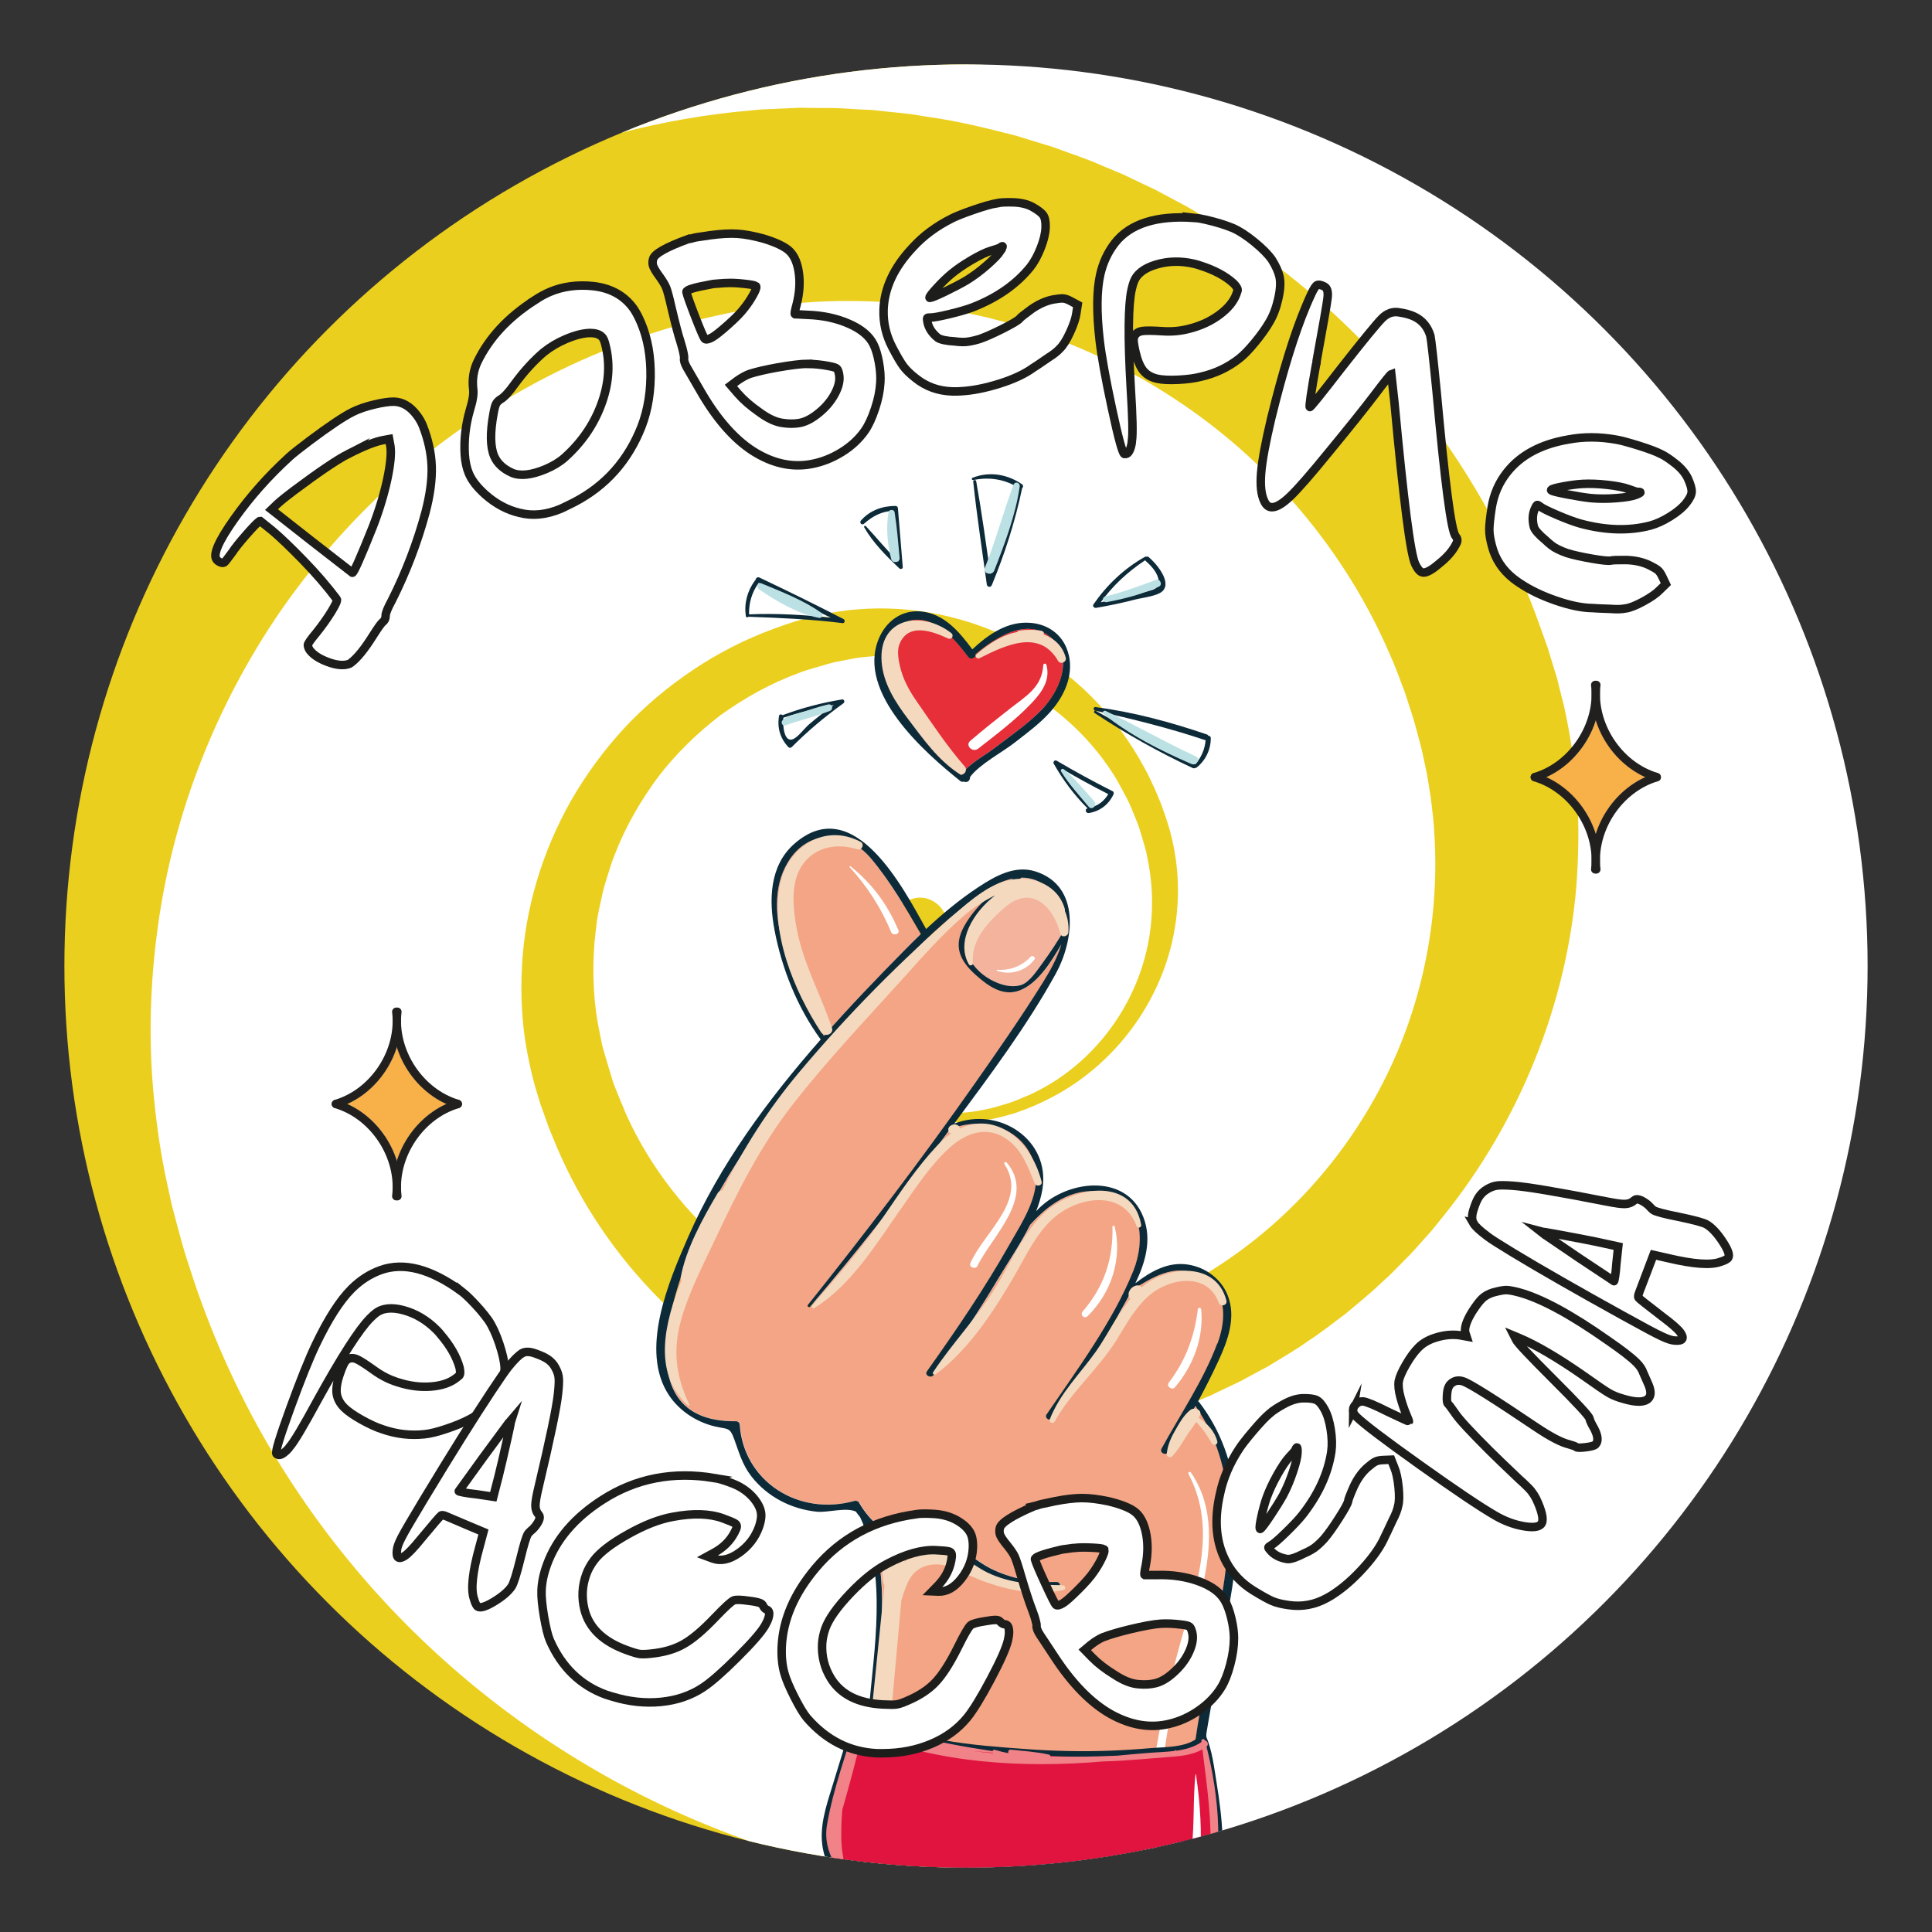
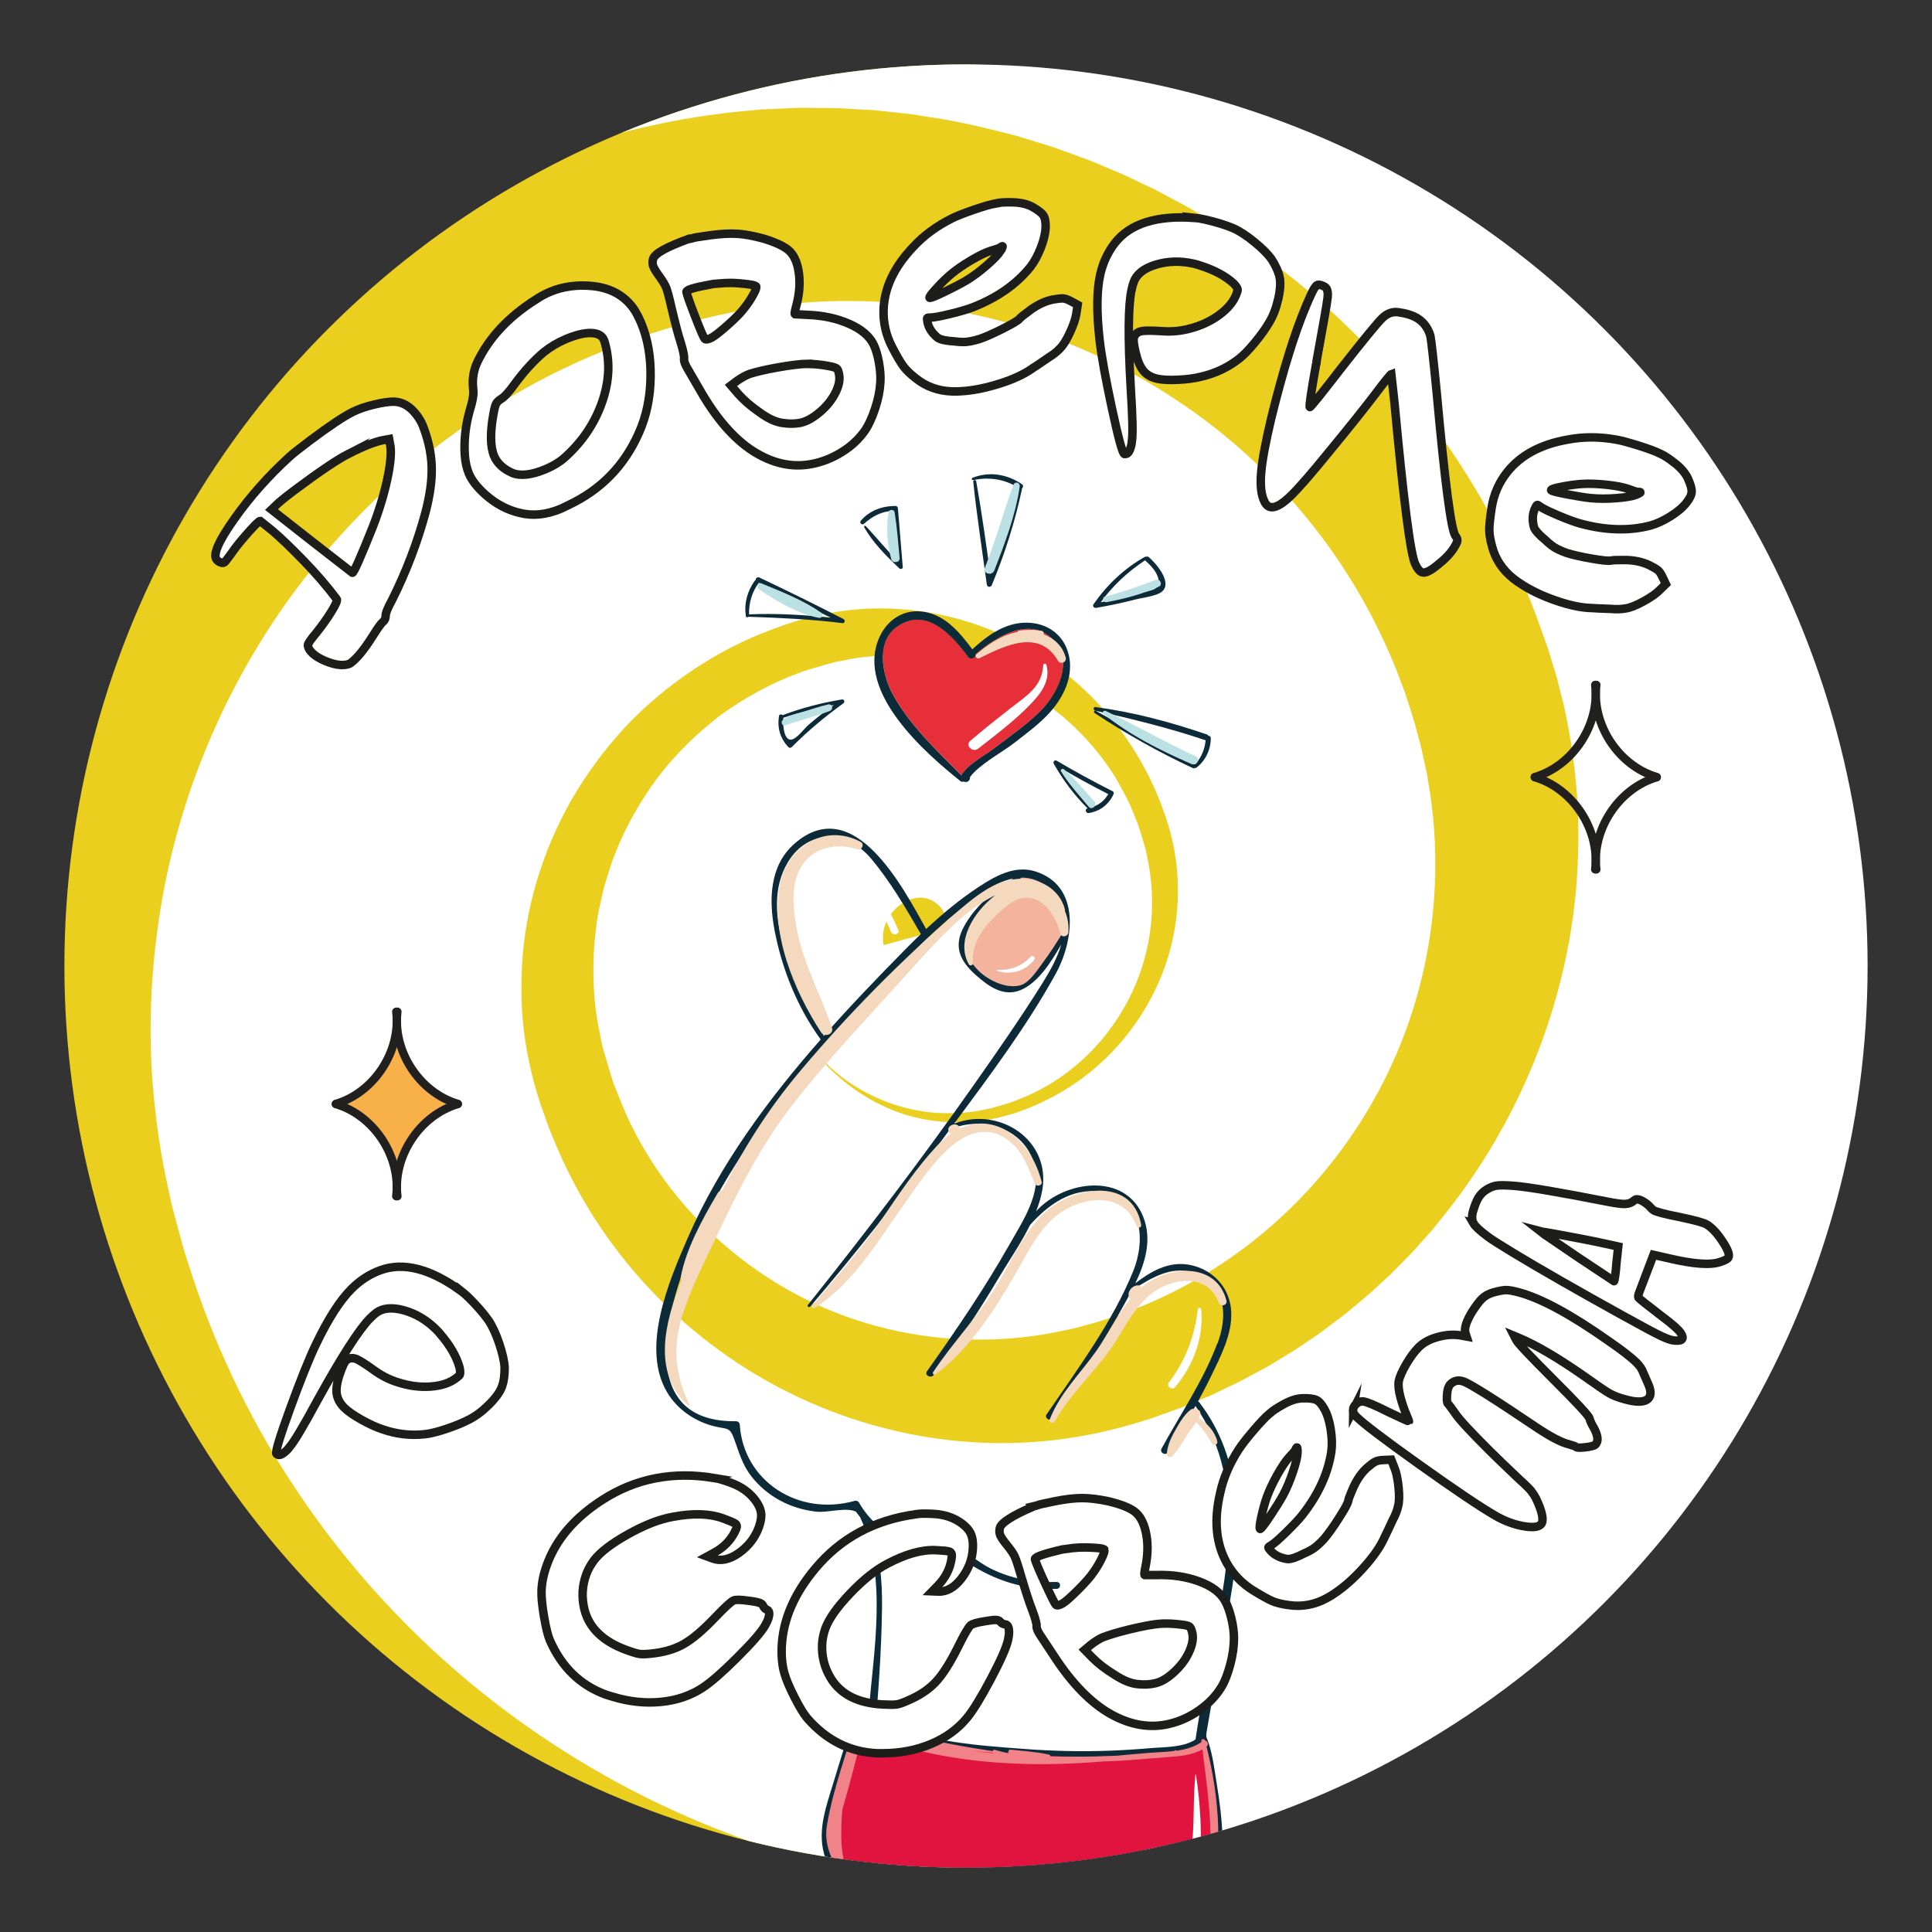
<svg xmlns="http://www.w3.org/2000/svg" viewBox="0 0 300 300">
  <rect x="0" y="0" width="300" height="300" fill="#333333" stroke="none" />
  <defs>
    <style> .cls-1 { fill: #e62f39; } .cls-1, .cls-2, .cls-3, .cls-4, .cls-5, .cls-6, .cls-7, .cls-8, .cls-9, .cls-10, .cls-11, .cls-12, .cls-13 { stroke-width: 0px; } .cls-2 { fill: #f4a585; } .cls-3 { fill: #f4d9bf; } .cls-3, .cls-9, .cls-12 { mix-blend-mode: multiply; } .cls-14 { clip-path: url(#clippath-2); } .cls-15 { isolation: isolate; } .cls-4, .cls-16 { fill: none; } .cls-5 { fill: #e11440; } .cls-17 { clip-path: url(#clippath-1); } .cls-18 { clip-path: url(#clippath-4); } .cls-16 { stroke: #221f1f; stroke-linecap: round; stroke-linejoin: round; stroke-width: 1.29px; } .cls-6 { fill: #f3b39d; } .cls-7 { fill: #ebcf1e; } .cls-8, .cls-10, .cls-19 { fill: #fff; } .cls-9 { fill: #f08288; } .cls-10 { mix-blend-mode: soft-light; } .cls-20 { clip-path: url(#clippath); } .cls-11 { fill: #f8b049; } .cls-21 { clip-path: url(#clippath-3); } .cls-12 { fill: #bce1e4; } .cls-13 { fill: #0d2a38; } .cls-19 { stroke: #1d1d1b; stroke-miterlimit: 10; stroke-width: 1.32px; } </style>
    <clipPath id="clippath">
      <circle class="cls-4" cx="-170" cy="150" r="140" />
    </clipPath>
    <clipPath id="clippath-1">
      <circle class="cls-4" cx="150" cy="150" r="140" />
    </clipPath>
    <clipPath id="clippath-2">
      <rect class="cls-4" x="14.12" y="38.23" width="271.76" height="271.76" />
    </clipPath>
    <clipPath id="clippath-3">
      <rect class="cls-4" x="14.12" y="38.23" width="271.76" height="271.76" />
    </clipPath>
    <clipPath id="clippath-4">
      <circle class="cls-4" cx="150" cy="470" r="140" />
    </clipPath>
  </defs>
  <g class="cls-15">
    <g id="_Слой_1" data-name="Слой 1">
      <g class="cls-20">
        <path class="cls-10" d="M29.77,313.85c-25.06,24.45-55.94,43.13-89.17,53.26-8.27,2.65-16.73,4.58-25.21,6.24-2.13.37-4.26.7-6.4,1.03-2.13.32-4.26.7-6.41.9-4.29.47-8.56.99-12.87,1.19-2.15.12-4.29.28-6.44.35l-6.45.09-3.22.03-3.22-.09-6.43-.23c-2.14-.09-4.28-.31-6.41-.47-2.13-.2-4.27-.31-6.39-.61-4.25-.57-8.5-1.02-12.7-1.85-16.84-2.96-33.34-7.76-48.93-14.62-15.6-6.81-30.38-15.39-43.85-25.58-6.67-5.17-13.16-10.56-19.15-16.42l-4.49-4.39c-1.5-1.54-3.01-3.19-4.5-4.79-.74-.81-1.5-1.61-2.23-2.43l-2.13-2.52c-1.41-1.7-2.86-3.34-4.2-5.09-5.46-6.91-10.34-14.26-14.76-21.85-4.35-7.64-8.09-15.59-11.31-23.73-3.17-8.16-5.66-16.54-7.61-25.01-1.94-8.48-3.13-17.1-3.82-25.72l-.39-6.47-.09-6.48c-.06-2.16.07-4.31.13-6.47.07-2.15.15-4.31.35-6.45.57-8.59,1.92-17.12,3.78-25.49.5-2.09.92-4.19,1.51-6.26l1.75-6.19c.62-2.05,1.33-4.08,2.01-6.11.35-1.01.67-2.03,1.05-3.03l1.16-3c1.49-4.01,3.28-7.9,5.04-11.79,1.92-3.82,3.78-7.66,5.96-11.33,2.06-3.74,4.41-7.3,6.71-10.87,1.21-1.75,2.45-3.47,3.69-5.2,1.21-1.75,2.53-3.41,3.85-5.06l1.98-2.49.99-1.24,1.04-1.2,4.19-4.76c1.41-1.57,2.91-3.05,4.37-4.57l2.21-2.25,2.41-2.27c12.88-12.13,28.06-21.9,44.42-28.44,16.34-6.58,33.78-10.02,51.15-10.24,17.37-.23,34.69,2.77,50.84,8.79,8.07,3.01,15.86,6.75,23.2,11.18,7.34,4.44,14.23,9.56,20.57,15.22,1.62,1.38,3.13,2.87,4.65,4.35l2.27,2.22,2.29,2.44c3.05,3.25,5.86,6.73,8.51,10.31,5.3,7.18,9.67,15.02,13.13,23.19,6.95,16.35,9.84,34.18,8.75,51.6-.57,8.72-2.13,17.34-4.63,25.67-2.52,8.32-6.04,16.32-10.37,23.8-4.33,7.48-9.54,14.42-15.44,20.61-2.86,3.03-6.22,6.22-9.7,9.04-3.53,2.8-7.19,5.44-11.08,7.7-15.48,9.22-33.5,13.64-51.12,12.83-17.62-.74-34.91-6.72-49.03-16.92-1.79-1.23-3.46-2.63-5.16-3.98-1.63-1.43-3.29-2.82-4.81-4.35-.78-.77-1.54-1.46-2.32-2.3-.78-.83-1.56-1.66-2.32-2.5l-2.2-2.61c-.71-.89-1.39-1.81-2.08-2.71-5.39-7.35-9.41-15.67-11.81-24.36-4.86-17.4-3.06-36.24,4.72-52.17,1.93-3.98,4.22-7.78,6.84-11.32,1.32-1.76,2.68-3.48,4.14-5.11.71-.83,1.46-1.62,2.23-2.4l1.14-1.17c.38-.39.84-.78,1.26-1.16,6.73-6.31,14.93-11.09,23.67-13.81,17.49-5.53,37.11-2.44,51.84,7.79l2.68,2,1.33,1.01c.44.34.83.73,1.25,1.1l2.44,2.26c.4.39.81.73,1.2,1.17l1.18,1.31c3.21,3.43,5.79,7.44,7.87,11.62.49,1.06.97,2.13,1.44,3.2.42,1.09.78,2.2,1.16,3.3.18.55.38,1.1.53,1.66l.41,1.7c.25,1.14.57,2.26.73,3.41.8,4.58.85,9.23.4,13.8-.53,4.58-1.73,9.04-3.43,13.29-1.84,4.2-4.13,8.18-7,11.71-.67.91-1.49,1.7-2.24,2.55-.78.83-1.49,1.65-2.43,2.45-.91.79-1.76,1.63-2.73,2.33-.97.71-1.94,1.42-2.93,2.09-4.04,2.6-8.54,4.44-13.18,5.45-9.27,2.05-19.13.71-27.39-3.69-1.02-.57-2.01-1.18-3.01-1.79-.99-.61-1.89-1.35-2.82-2.04-.95-.67-1.76-1.5-2.62-2.27-.42-.4-.84-.77-1.26-1.2l-1.24-1.37c-3.25-3.7-5.68-8.13-7.01-12.84-2.66-9.4-.98-19.81,4.56-27.67l1.07-1.44c.35-.48.72-.95,1.13-1.38.82-.88,1.53-1.74,2.54-2.6,1.85-1.74,4.01-3.14,6.26-4.3,2.27-1.14,4.7-1.91,7.16-2.41,2.48-.42,4.99-.58,7.48-.35,4.96.46,9.8,2.27,13.73,5.27,1.01.71,1.9,1.56,2.79,2.39.89.9,1.81,1.9,2.55,2.98,1.55,2.14,2.72,4.55,3.45,7.07,1.44,5.05,1.06,10.5-1,15.24-1.01,2.38-2.48,4.55-4.23,6.39-.41.46-.91.93-1.44,1.39-.5.47-1.07.88-1.63,1.28-1.13.8-2.36,1.46-3.62,2-5.1,2.15-11,1.89-15.83-.56-.61-.29-1.18-.66-1.76-1.01-.57-.36-1.1-.78-1.63-1.19-.51-.43-1-.89-1.48-1.34-.49-.54-1-1.06-1.43-1.66-.9-1.15-1.59-2.46-2.15-3.8-.52-1.36-.89-2.77-1.04-4.21-.3-2.86.15-5.8,1.36-8.39,1.23-2.62,2.95-4.8,5.67-6.57,2.64-1.68,5.83-2.36,8.87-2.01,3.05.33,5.96,1.78,8.08,3.9l-8.41,8.72c-.29-.16-.55-.23-.84-.19-.28.05-.52.16-.65.34-.06.08-.48.63-.57,1.07-.15.45-.12.95-.01,1.38.06.22.16.42.25.61.14.17.23.35.4.48.05.09.18.12.24.21.15.09.28.19.41.29.15.07.28.17.42.23.16.05.28.15.44.18,1.18.42,2.55.31,3.54-.29.24-.16.48-.31.69-.51.1-.1.22-.18.3-.31.09-.1.19-.2.31-.39.49-.62.85-1.3,1.06-2.03.44-1.43.38-3.01-.16-4.34-.28-.66-.66-1.25-1.13-1.76-.22-.28-.48-.47-.78-.73-.37-.25-.69-.56-1.08-.75-1.47-.93-3.18-1.34-4.86-1.35-.84,0-1.67.16-2.47.35-.78.27-1.53.57-2.2,1-.65.46-1.29.91-1.8,1.54-.27.23-.56.71-.86,1.07-.16.18-.29.38-.4.59l-.38.6c-1.9,3.26-2.07,7.33-.81,10.66.65,1.67,1.67,3.12,2.94,4.31.16.15.32.3.47.45.18.15.41.31.61.46.42.3.78.67,1.24.9.45.25.84.57,1.3.78.46.21.9.44,1.35.66,3.68,1.55,7.88,1.69,11.54.53,1.83-.58,3.53-1.46,5-2.61.36-.31.7-.63,1.06-.92.36-.29.64-.69.97-1.01.33-.29.65-.78.98-1.19.31-.44.71-.82.97-1.29,1.2-1.77,2.06-3.7,2.77-5.66.57-2.02.96-4.07,1.02-6.14-.02-2.07-.18-4.13-.71-6.09-.09-.5-.32-.96-.46-1.45l-.22-.72c-.08-.24-.21-.46-.31-.69-.21-.45-.39-.92-.6-1.37-.26-.43-.51-.86-.74-1.29-1.07-1.67-2.22-3.27-3.74-4.56l-.53-.51c-.16-.17-.44-.34-.65-.51l-1.32-1.03c-.22-.17-.42-.37-.66-.51l-.71-.43-1.4-.89c-3.8-2.23-8.09-3.4-12.38-3.7-4.29-.27-8.62.35-12.47,1.99-3.86,1.6-7.26,4.02-10.01,7.07-.18.19-.36.34-.54.57l-.55.67c-.37.44-.74.89-1.07,1.36-.7.91-1.32,1.87-1.93,2.82-1.2,1.93-2.2,3.96-3.01,6.05-3.24,8.36-3.29,17.83-.24,25.92,1.51,4.05,3.72,7.75,6.5,10.94l1.07,1.17,1.12,1.12,1.18,1.07c.38.36.9.74,1.33,1.11.88.78,1.87,1.43,2.79,2.15.99.63,1.92,1.33,2.94,1.89,7.94,4.8,17.15,7.1,26.19,6.73,9.04-.35,17.77-3.36,24.82-8.42,1.79-1.23,3.42-2.68,5-4.15,1.57-1.53,2.94-3.06,4.51-5,3.02-3.72,5.55-7.75,7.55-11.99,2.01-4.24,3.55-8.67,4.52-13.21.96-4.55,1.4-9.18,1.33-13.79-.21-9.21-2.48-18.26-6.67-26.15-2.08-3.94-4.55-7.65-7.48-10.96-1.47-1.65-2.98-3.26-4.64-4.73l-1.22-1.12-1.41-1.16c-.94-.78-1.85-1.57-2.85-2.26-15.34-11.79-34.77-17.01-53.32-15.21-9.26.88-18.25,3.47-26.35,7.54-8.12,4.05-15.31,9.62-21.31,16.3l-1.14,1.25-1.17,1.43c-.77.96-1.6,1.87-2.33,2.85l-2.19,2.94-.55.73-.5.76-1.01,1.52c-.68,1.01-1.37,2-1.97,3.06l-1.86,3.11c-1.11,2.15-2.32,4.24-3.28,6.45-1.09,2.14-1.9,4.41-2.84,6.61-.78,2.27-1.64,4.5-2.26,6.81l-.52,1.71c-.18.57-.29,1.16-.44,1.74-.27,1.16-.59,2.31-.85,3.47l-.68,3.51c-.25,1.16-.35,2.36-.55,3.53-2.68,18.83.42,38.22,8.48,54.71,2.06,4.11,4.32,8.08,6.89,11.84,2.63,3.72,5.43,7.29,8.53,10.61.75.85,1.6,1.61,2.39,2.43l1.19,1.21c.41.39.85.76,1.27,1.15l2.54,2.3,2.87,2.37c3.79,3.19,7.85,5.99,11.93,8.7,16.54,10.47,35.26,16.9,54.36,18.57,2.37.31,4.78.3,7.15.46,1.19.09,2.39.01,3.58.04,1.19-.02,2.38.05,3.57-.01l3.57-.17,1.78-.08,1.77-.18,3.54-.33c1.18-.14,2.35-.34,3.52-.5,2.35-.26,4.66-.79,6.98-1.22,1.16-.18,2.3-.51,3.45-.78l3.43-.83c4.51-1.33,8.99-2.68,13.29-4.49,1.07-.45,2.17-.83,3.23-1.32l3.16-1.47,1.58-.72,1.53-.82,3.08-1.6c1.02-.54,1.99-1.17,2.99-1.74.98-.6,2.01-1.12,2.96-1.77l2.88-1.9,1.44-.94,1.39-1.03c7.45-5.36,14.25-11.55,20.28-18.47l77.51,74.78Z" />
      </g>
      <g class="cls-17">
        <circle class="cls-7" cx="148.07" cy="150" r="140" />
        <path class="cls-10" d="M61.38-81.21c34.04-8.17,70.13-8.41,103.87-.09,8.46,1.96,16.72,4.64,24.85,7.55,2.02.77,4.02,1.59,6.02,2.39,2,.81,4.01,1.58,5.96,2.51,3.92,1.79,7.86,3.53,11.66,5.57,1.91.99,3.83,1.96,5.71,2.99l5.58,3.22,2.78,1.62,2.72,1.73,5.4,3.49c1.79,1.17,3.51,2.46,5.27,3.69,1.73,1.26,3.51,2.45,5.18,3.79,3.35,2.67,6.78,5.23,9.97,8.09,12.95,11.17,24.66,23.74,34.54,37.61,9.91,13.83,18.22,28.78,24.57,44.42,3.09,7.86,5.89,15.81,8.05,23.91l1.61,6.07c.5,2.1.95,4.28,1.42,6.42.23,1.08.47,2.15.67,3.23l.54,3.26c.34,2.18.74,4.34,1,6.52,1.15,8.73,1.58,17.54,1.49,26.33-.17,8.79-1.03,17.54-2.44,26.17-1.46,8.63-3.61,17.1-6.26,25.38-2.67,8.28-6.06,16.29-9.89,24.04l-2.98,5.76-3.24,5.61c-1.05,1.88-2.27,3.67-3.42,5.49-1.16,1.82-2.33,3.62-3.6,5.36-4.89,7.09-10.41,13.72-16.3,19.96-1.5,1.54-2.94,3.13-4.5,4.6l-4.67,4.42c-1.58,1.44-3.23,2.82-4.85,4.22-.82.69-1.61,1.41-2.46,2.07l-2.53,1.98c-3.33,2.69-6.87,5.11-10.37,7.55-3.6,2.3-7.17,4.65-10.92,6.68-3.68,2.16-7.52,4.01-11.33,5.9-1.93.89-3.88,1.73-5.83,2.58-1.93.88-3.92,1.63-5.9,2.38l-2.97,1.12-1.49.56-1.51.5-6.03,1.94c-2.02.62-4.06,1.13-6.09,1.68l-3.05.81-3.23.72c-17.27,3.82-35.32,4.45-52.71,1.69-17.41-2.72-34.15-8.68-49.18-17.39-15.04-8.7-28.38-20.14-39.17-33.58-5.4-6.72-10.17-13.92-14.2-21.49-4.03-7.57-7.33-15.5-9.88-23.6-.68-2.01-1.22-4.07-1.77-6.11l-.81-3.07-.71-3.27c-.96-4.35-1.59-8.78-2.04-13.21-.88-8.88-.62-17.86.6-26.65,2.4-17.61,9.05-34.39,18.9-48.81,4.96-7.19,10.71-13.81,17.12-19.68,6.42-5.86,13.54-10.93,21.09-15.13,7.55-4.21,15.58-7.51,23.81-9.8,4.01-1.14,8.53-2.16,12.96-2.8,4.46-.6,8.96-.99,13.46-.95,18.02,0,35.76,5.44,50.48,15.15,14.76,9.65,26.55,23.64,33.45,39.64.91,1.98,1.62,4.03,2.39,6.05.66,2.06,1.38,4.1,1.9,6.2.27,1.06.57,2.04.81,3.16.24,1.11.49,2.22.71,3.34l.55,3.37c.15,1.13.27,2.26.4,3.39.86,9.07.06,18.28-2.33,26.97-4.73,17.43-15.93,32.7-30.76,42.4-3.7,2.44-7.61,4.52-11.67,6.22-2.03.84-4.08,1.62-6.18,2.27-1.04.35-2.09.65-3.14.92l-1.58.42c-.52.14-1.12.24-1.68.36-9.01,1.98-18.5,1.88-27.4-.26-17.86-4.2-33.13-16.9-40.54-33.23l-1.28-3.09-.62-1.55c-.21-.52-.34-1.06-.51-1.58l-.95-3.19c-.15-.54-.32-1.04-.44-1.62l-.34-1.73c-1-4.59-1.16-9.35-.81-14.01.12-1.17.26-2.33.4-3.49.19-1.15.45-2.29.7-3.43.13-.57.24-1.14.4-1.7l.51-1.67c.37-1.1.66-2.23,1.12-3.3,1.66-4.34,4-8.36,6.72-12.06,2.8-3.66,6.12-6.88,9.75-9.66,3.73-2.67,7.74-4.91,12-6.48,1.05-.44,2.15-.7,3.23-1.04,1.09-.31,2.13-.66,3.34-.86,1.18-.21,2.35-.5,3.54-.61,1.2-.11,2.39-.23,3.59-.3,4.8-.17,9.61.56,14.11,2.06,9.01,2.99,16.79,9.18,21.64,17.19.58,1.01,1.12,2.05,1.67,3.08.53,1.03.93,2.13,1.38,3.2.47,1.06.75,2.19,1.09,3.29.16.56.33,1.09.47,1.67l.36,1.81c.9,4.84.72,9.9-.55,14.61-2.53,9.44-9.31,17.52-18.09,21.43l-1.65.69c-.55.23-1.11.44-1.68.6-1.16.34-2.21.71-3.51.93-2.48.55-5.06.64-7.58.49-2.54-.18-5.02-.77-7.39-1.6-2.34-.91-4.58-2.06-6.6-3.53-4.02-2.94-7.26-6.97-9.1-11.55-.51-1.13-.83-2.31-1.17-3.48-.3-1.23-.58-2.56-.66-3.87-.23-2.63,0-5.3.66-7.84,1.35-5.07,4.47-9.56,8.67-12.58,2.09-1.52,4.46-2.64,6.91-3.33.59-.19,1.26-.33,1.95-.46.67-.15,1.37-.21,2.05-.27,1.38-.11,2.77-.05,4.14.14,5.48.76,10.41,4.01,13.31,8.58.38.56.67,1.17.99,1.76.3.6.54,1.23.79,1.85.22.63.4,1.27.59,1.91.14.72.32,1.42.38,2.15.19,1.45.11,2.93-.1,4.37-.25,1.43-.66,2.83-1.26,4.14-1.21,2.61-3.09,4.9-5.47,6.51-2.4,1.62-4.99,2.62-8.23,2.74-3.13.09-6.22-.96-8.65-2.81-2.45-1.84-4.21-4.58-4.94-7.49l11.69-3.18c.17.29.36.48.62.59.26.1.53.13.73.04.09-.04.74-.3,1.03-.63.36-.31.59-.75.72-1.18.07-.22.08-.44.09-.65-.03-.21-.02-.42-.1-.62,0-.1-.09-.2-.1-.3-.08-.15-.14-.31-.2-.46-.1-.14-.15-.29-.24-.42-.11-.12-.17-.27-.28-.38-.8-.96-2.03-1.57-3.19-1.56-.29,0-.57.02-.85.09-.14.04-.28.04-.41.11-.13.04-.27.07-.47.17-.74.29-1.4.68-1.95,1.2-1.11,1.01-1.87,2.4-2.08,3.81-.1.71-.07,1.41.07,2.09.05.35.17.65.29,1.03.19.41.31.83.55,1.2.78,1.55,2.04,2.78,3.48,3.65.73.43,1.52.71,2.3.96.81.16,1.61.29,2.4.26.79-.06,1.58-.12,2.34-.4.35-.06.85-.33,1.28-.48.23-.07.44-.18.65-.3l.63-.33c3.3-1.83,5.53-5.23,6.15-8.74.29-1.76.16-3.53-.32-5.21-.06-.21-.12-.42-.17-.63-.08-.22-.2-.47-.29-.71-.21-.47-.33-.98-.6-1.41-.26-.44-.43-.92-.72-1.33-.29-.41-.55-.84-.82-1.26-2.37-3.22-5.9-5.49-9.64-6.36-1.87-.44-3.78-.56-5.63-.32-.46.08-.92.19-1.38.25-.46.06-.9.27-1.36.37-.43.08-.95.33-1.45.52-.49.22-1.02.34-1.49.61-1.94.9-3.67,2.13-5.28,3.45-1.52,1.44-2.9,3-4.02,4.75-1.05,1.79-1.96,3.64-2.51,5.6-.18.47-.22.99-.35,1.48l-.18.73c-.05.25-.05.5-.09.75-.05.5-.14.99-.18,1.49,0,.5,0,1-.02,1.49.06,1.98.24,3.94.87,5.83l.19.71c.05.23.2.51.29.77l.61,1.56c.11.26.17.53.31.77l.39.73.75,1.48c2.12,3.86,5.21,7.06,8.74,9.51,3.54,2.43,7.58,4.12,11.73,4.67,4.14.6,8.3.27,12.22-.95.25-.07.48-.11.76-.21l.81-.3c.55-.19,1.09-.38,1.61-.62,1.07-.42,2.09-.93,3.1-1.44,2.02-1.04,3.92-2.27,5.68-3.66,7.07-5.52,11.95-13.63,13.48-22.15.78-4.25.77-8.56.01-12.72l-.32-1.55-.39-1.54-.47-1.52c-.14-.5-.39-1.09-.57-1.64-.36-1.12-.87-2.18-1.3-3.27-.53-1.04-.96-2.12-1.55-3.13-4.36-8.18-11.1-14.88-19.06-19.19-7.94-4.33-16.99-6.21-25.63-5.47-2.17.15-4.31.56-6.42,1-2.13.51-4.09,1.12-6.44,1.99-4.5,1.64-8.73,3.82-12.63,6.44-3.89,2.61-7.49,5.63-10.65,9.03-3.15,3.42-5.9,7.17-8.2,11.16-4.54,8.01-7.22,16.96-7.66,25.87-.23,4.45-.01,8.9.81,13.25.42,2.17.89,4.33,1.56,6.44l.48,1.59.62,1.72c.41,1.15.79,2.3,1.29,3.4,7.15,17.98,21.16,32.41,38.01,40.36,8.41,3.99,17.46,6.36,26.5,7.01,9.05.68,18.08-.43,26.65-3.09l1.62-.49,1.74-.63c1.15-.43,2.33-.79,3.46-1.25l3.39-1.41.85-.35.82-.4,1.65-.79c1.1-.52,2.21-1.02,3.26-1.63l3.2-1.72c2.05-1.28,4.16-2.45,6.11-3.86,2.03-1.29,3.9-2.82,5.82-4.23,1.83-1.56,3.71-3.02,5.43-4.69l1.32-1.2c.44-.4.84-.85,1.27-1.27.83-.86,1.69-1.68,2.5-2.55l2.38-2.66c.81-.87,1.51-1.84,2.27-2.75,11.95-14.8,19.2-33.04,20.72-51.34.34-4.58.42-9.15.14-13.7-.36-4.54-.93-9.04-1.9-13.48-.21-1.11-.55-2.21-.81-3.31l-.4-1.65c-.15-.55-.34-1.09-.5-1.63l-1-3.28-1.26-3.5c-1.63-4.68-3.68-9.17-5.79-13.58-8.85-17.46-21.64-32.57-37.19-43.78-1.88-1.48-3.95-2.7-5.91-4.06-.97-.69-2.05-1.23-3.06-1.86-1.03-.6-2.02-1.26-3.08-1.82l-3.15-1.68-1.57-.84-1.62-.76-3.21-1.53c-1.08-.48-2.19-.91-3.28-1.37-2.15-.98-4.41-1.71-6.62-2.53-1.09-.44-2.24-.74-3.36-1.09l-3.37-1.04c-4.55-1.17-9.09-2.3-13.71-2.94-1.15-.16-2.29-.4-3.45-.52l-3.46-.36-1.73-.19-1.74-.08-3.46-.2c-1.15-.06-2.31-.01-3.46-.04-1.15.01-2.3-.07-3.45,0l-3.45.16-1.72.07-1.72.17c-9.15.79-18.15,2.63-26.88,5.48l-28.3-103.92Z" />
        <g>
          <g class="cls-14">
            <g>
              <path class="cls-6" d="M165.1,142.04c.17.81.2,1.61.14,2.42-1.03,1.69-2.09,3.37-3.28,4.97-.78,1.04-2.06,3.09-3.39,3.52-2.18.7-4.99-.7-6.45-2.06-5.81-5.43,1.83-11.4,6.51-14.61,3.37-.02,5.79,2.64,6.47,5.76Z" />
-               <path class="cls-2" d="M142.98,145.04c-.83.79-1.64,1.6-2.44,2.41-4.26,4.32-8.53,8.78-12.62,13.4-3.96-7.27-10.37-19.06-5.57-26.99,3.17-5.23,9.2-4.94,12.89-.55,3.01,3.59,5.4,7.73,7.74,11.73Z" />
-               <path class="cls-2" d="M186.08,197.92c4.52,2.05,4.4,6.83,2.97,10.7-2.12,5.7-5.72,10.96-8.64,16.3-.35.63.62,1.18,1.01.56,1.49-2.32,2.91-4.73,4.25-7.17,7.56,10.87,5.31,24.12,2.82,36.18-2.45,11.88-4.22,23.83-5.25,35.91-2.14,25.32-1.5,50.76-.85,76.13,0,.17.07.29.17.39-12.29.26-24.59.17-36.87-.33-3.15-.13-6.31-.28-9.45-.46-2.1-.12-8.38.5-9.51-1.43-.51-.86.04-3.76.07-4.83.03-1.61.08-3.21.15-4.82.13-3.21.31-6.43.53-9.63,1.74-25.26,6.1-50.27,8.33-75.48.6-6.71,1.1-13.45,1.19-20.19.06-4.33-.28-8.61-2-12.54.57.53,1.19,1.02,1.85,1.44,4.2,2.71,9.41,1.42,13.49,4.04,4.26,2.72,8.59,4.17,13.77,4.02.72-.02.72-1.09,0-1.07-3.6.1-7.1-.5-10.3-2.12-1.9-.96-3.5-2.52-5.52-3.23-2.27-.79-4.77-.3-7.09-.9-3.45-.89-6.09-3.15-7.78-6.09-.12-.21-.41-.32-.65-.26-8.78,2.47-17.28-3.06-17.86-11.81-.01-.29-.25-.55-.57-.55-18.41.23-8.75-23.83-4.33-32.46,5.22-10.16,12.45-19.25,20.12-27.83,3.8-4.26,7.68-8.49,11.72-12.56,2.03-2.04,4.12-4.02,6.36-5.85,2.51-2.06,5.78-4.93,9.17-5.58-3.06,1.83-5.94,4.39-7.61,7.38-1.71,3.08-.76,5.34,1.81,7.63,1.91,1.68,4.25,3.44,6.94,2.32,2.75-1.15,4.74-4.37,6.32-7.09-.63,2.15-1.81,4.22-2.94,6.03-3.32,5.31-6.92,10.48-10.53,15.62-8.22,11.72-16.94,23.13-25.9,34.35-.16.19.19.45.36.26,7-8.19,13.66-16.61,20.03-25.27.55-.75,1.11-1.5,1.66-2.25,5.17-2.23,11.52-.18,13.11,5.34,1.28,4.45-1.76,8.83-3.89,12.6-3.85,6.79-8.23,13.21-12.76,19.6-.43.62.59,1.16,1.04.58,3.7-4.82,7.03-9.94,10.13-15.13,1.52-2.54,3.41-5.3,4.84-8.17,2.79-3.13,6.39-5.79,11.02-5.17,6.51.87,6.92,7.56,5.01,12.3-3.16,7.85-8.68,15.28-13.46,22.28-.42.61.6,1.18,1.02.58,4.06-5.87,7.87-11.92,11.3-18.14.32-.58.63-1.17.95-1.77.03,0,.05-.01.08-.03,3.12-1.93,6.43-4.05,10.21-2.34Z" />
              <path class="cls-8" d="M172.09,123.32c-.63,1.08-1.55,1.77-2.75,2.09-1.65-1.89-3.15-3.88-4.45-6.03,2.36,1.39,4.76,2.71,7.2,3.94Z" />
              <path class="cls-8" d="M187.14,114.92s.04,0,.07,0c-.13,1.45-.66,2.66-1.61,3.76,0,0-.01-.01-.02-.02-5.21-2.65-10.34-5.4-15.43-8.29-.01,0-.03-.01-.05-.02h0c5.75,1.29,11.43,2.67,17.03,4.56Z" />
              <path class="cls-8" d="M179.83,89.72c.55,1.92-1.16,1.92-2.62,2.33-2.07.58-4.17,1.07-6.28,1.47,1.9-2.61,4.18-4.72,6.89-6.52.01.01.02.04.04.05.8.72,1.67,1.6,1.98,2.67Z" />
              <path class="cls-8" d="M157.93,75.62s-.03.05-.04.09c-1.12,4.58-2.47,9.04-4.1,13.45-.71-4.82-1.35-9.66-2.21-14.46-.02-.11-.12-.16-.22-.16v-.04c2.29-.43,4.58-.1,6.57,1.12Z" />
              <path class="cls-8" d="M138.74,79.31c.24,2.63.48,5.26.74,7.89-1.78-1.75-3.32-3.69-5.04-5.51-.07-.07-.16-.05-.22,0l-.28-.28c.08,0,.16-.03.24-.1,1.38-1.22,2.75-1.92,4.57-2.01Z" />
              <path class="cls-8" d="M117.79,90.49c3.75,1.77,7.48,3.58,11.19,5.4-4.21-.44-8.45-.69-12.69-.51-.03-1.77.43-3.42,1.48-4.86,0-.01,0-.02.01-.04Z" />
              <path class="cls-8" d="M129.47,109.48c-1.34.96-2.65,1.98-3.91,3.06-.69.6-1.63,1.92-2.44,2.25-1.44.58-1.61-2.33-1.49-3.33,2.57-.84,5.18-1.51,7.84-1.98Z" />
              <path class="cls-1" d="M163.41,99.2c3.36,3.23.95,8.3-1.65,10.99-2.19,2.27-4.89,4.08-7.39,6-1.46,1.13-4.16,2.52-5.09,4.19-3.84-3.88-8.12-7.88-10.71-12.71-1.54-2.86-2.57-7.86.57-10.23,4.57-3.44,8.66,1.12,11.19,4.54.42.57,1.31.14,1.17-.42,3.1-2.61,8.21-5.92,11.92-2.37Z" />
              <path class="cls-13" d="M132.94,234.74c-1.48-.75-4.38.16-6.07,0-4.04-.4-7.74-2.35-10.17-5.46-1.45-1.86-1.92-3.7-2.7-5.83-.69-1.87-.95-1.48-2.97-1.95-2.88-.67-5.52-2.42-7.12-4.8-4.7-6.98-.04-17.79,2.95-24.63,4.89-11.17,12.33-21.27,20.58-30.66-3.64-4.98-6.04-11.02-7.17-16.97-.88-4.63-.82-10.01,3.09-13.43,9.23-8.07,16.9,6.89,20.45,13.25,2.53-2.36,5.19-4.58,8.1-6.5,2.57-1.69,5.66-3.48,8.89-2.44,7.15,2.3,5.87,10.9,3.18,15.8-4.46,8.12-10.23,15.82-15.82,23.36,7.01-2.73,14.99,2.52,13.7,10.23-.19,1.13-.53,2.25-.97,3.37,4.4-4.86,13.93-6.11,16.65.92,1.36,3.49.31,7.02-1.24,10.26,2.36-1.81,5.07-3.4,8.22-2.89,2.76.45,5.11,2.25,6.1,4.73,1.38,3.42.03,7.09-1.45,10.27-.97,2.09-2.02,4.17-3.13,6.23.05.02.1.06.15.11,6.9,8.96,6.67,20.16,4.84,30.66-2.3,13.12-4.97,26.03-6.21,39.3-2.44,26.22-1.77,52.58-1.11,78.86,0,.16-.05.27-.13.37.72-.01,1.43-.03,2.15-.05.82-.02.82,1.19,0,1.21-19.9.53-39.8.07-59.65-1.36-.35-.02-.66-.26-.66-.63.04-22.33,2.97-44.49,5.77-66.63,1.41-11.19,2.77-22.4,3.7-33.64.78-9.54,2.94-21.13-1.33-30.21-.34-.44-.68-.86-.63-.86ZM189.05,208.62c1.44-3.87,1.56-8.65-2.97-10.7-3.78-1.71-7.1.41-10.21,2.34-.03.01-.05.02-.08.03-.31.6-.63,1.19-.95,1.77-3.43,6.22-7.24,12.27-11.3,18.14-.42.6-1.44.04-1.02-.58,4.78-7,10.3-14.44,13.46-22.28,1.92-4.75,1.51-11.44-5.01-12.3-4.64-.61-8.23,2.05-11.02,5.17-1.42,2.86-3.32,5.63-4.84,8.17-3.1,5.2-6.42,10.31-10.13,15.13-.45.58-1.47.04-1.04-.58,4.53-6.39,8.91-12.81,12.76-19.6,2.13-3.77,5.17-8.15,3.89-12.6-1.59-5.52-7.94-7.57-13.11-5.34-.55.75-1.11,1.5-1.66,2.25-6.36,8.66-13.03,17.08-20.03,25.27-.16.18-.51-.07-.36-.26,8.96-11.22,17.68-22.63,25.9-34.35,3.61-5.14,7.21-10.31,10.53-15.62,1.13-1.81,2.32-3.88,2.94-6.03-1.58,2.72-3.57,5.94-6.32,7.09-2.69,1.12-5.03-.63-6.94-2.32-2.57-2.28-3.53-4.55-1.81-7.63,1.67-2.99,4.55-5.55,7.61-7.38-3.38.65-6.66,3.52-9.17,5.58-2.24,1.83-4.33,3.81-6.36,5.85-4.04,4.07-7.92,8.29-11.72,12.56-7.67,8.58-14.9,17.66-20.12,27.83-4.42,8.63-14.08,32.69,4.33,32.46.33,0,.56.26.57.55.59,8.75,9.09,14.28,17.86,11.81.24-.06.53.04.65.26,1.69,2.94,4.33,5.2,7.78,6.09,2.32.6,4.82.11,7.09.9,2.03.71,3.62,2.27,5.52,3.23,3.2,1.62,6.7,2.22,10.3,2.12.72-.02.72,1.05,0,1.07-5.17.15-9.51-1.3-13.77-4.02-4.08-2.62-9.29-1.33-13.49-4.04-.66-.43-1.27-.91-1.85-1.44,1.71,3.93,2.06,8.22,2,12.54-.09,6.73-.59,13.48-1.19,20.19-2.23,25.21-6.59,50.22-8.33,75.48-.22,3.21-.4,6.42-.53,9.63-.07,1.61-.12,3.21-.15,4.82-.03,1.07-.57,3.97-.07,4.83,1.13,1.93,7.41,1.31,9.51,1.43,3.15.18,6.3.33,9.45.46,12.28.5,24.58.6,36.87.33-.1-.1-.16-.22-.17-.39-.65-25.37-1.29-50.8.85-76.13,1.03-12.08,2.79-24.02,5.25-35.91,2.49-12.06,4.74-25.3-2.82-36.18-1.33,2.44-2.76,4.85-4.25,7.17-.4.62-1.36.07-1.01-.56,2.92-5.34,6.52-10.6,8.64-16.3ZM165.24,144.46c.06-.81.03-1.61-.14-2.42-.68-3.12-3.1-5.78-6.47-5.76-4.69,3.21-12.33,9.18-6.51,14.61,1.46,1.36,4.27,2.76,6.45,2.06,1.33-.43,2.61-2.47,3.39-3.52,1.19-1.6,2.25-3.28,3.28-4.97ZM140.55,147.45c.8-.81,1.61-1.62,2.44-2.41-2.33-4.01-4.73-8.15-7.74-11.73-3.68-4.39-9.72-4.68-12.89.55-4.81,7.94,1.61,19.72,5.57,26.99,4.08-4.63,8.36-9.08,12.62-13.4Z" />
              <path class="cls-13" d="M188.01,114.61c.01,1.78-.82,3.51-2.24,4.6-.07.05-.13.05-.19.03-.1.06-.22.09-.35.03-5.28-2.46-10.41-5.34-15.27-8.56-.19-.13-.04-.4.14-.35.02,0,.04.01.05.02,5.09,2.88,10.22,5.63,15.43,8.29,0,0,.01.01.02.02.95-1.1,1.48-2.32,1.61-3.76-.03,0-.04,0-.07,0-5.6-1.89-11.28-3.27-17.03-4.58-.03,0-.06-.01-.09-.02-.3-.07-.24-.58.07-.54,5.91.78,11.67,2.33,17.3,4.25.12.04.2.12.25.21.19,0,.37.13.38.37Z" />
              <path class="cls-13" d="M178.39,86.52c1.11.94,3.56,3.76,2.17,5.23-.78.82-3.2,1.06-4.27,1.34-2.01.52-4.05.95-6.09,1.3-.28.05-.61-.25-.41-.54,2.09-3.03,4.78-5.58,8-7.39.07-.04.14-.04.19-.01.13-.05.28-.05.41.06ZM177.21,92.05c1.47-.41,3.18-.41,2.62-2.33-.31-1.07-1.18-1.95-1.98-2.67-.01-.01-.02-.04-.04-.05-2.71,1.8-4.99,3.91-6.89,6.52,2.11-.4,4.21-.89,6.28-1.47Z" />
              <path class="cls-13" d="M172.77,122.86c.19.1.21.33.13.49-.75,1.59-2.09,2.62-3.83,2.9-.48.07-.68-.64-.2-.73h.01c-2.08-2.06-3.81-4.39-5.26-6.94-.16-.29.17-.63.46-.46,2.85,1.68,5.74,3.26,8.69,4.74ZM169.34,125.4c1.2-.32,2.12-1.01,2.75-2.09-2.44-1.24-4.84-2.55-7.2-3.94,1.3,2.15,2.79,4.14,4.45,6.03Z" />
              <path class="cls-13" d="M165.97,101.73c.74,3.32-.78,6.47-2.96,8.9-1.62,1.8-3.63,3.26-5.53,4.74-1.8,1.41-5.37,3.29-6.85,5.28,0,.06,0,.13-.01.19-.01.05-.03.1-.04.14-.1.34-.43.5-.77.43-.06,0-.13-.02-.19-.04-.01,0-.02-.01-.04-.01-.13.05-.28.05-.42-.05-5.6-4.47-16.11-13.71-12.74-22.05,1.11-2.74,3.53-4.58,6.54-4.32,3.61.31,6,3.16,8.02,5.89,2.51-2.33,5.48-4.43,9.09-4.11,2.95.25,5.24,2.12,5.89,5.02ZM161.76,110.19c2.61-2.7,5.02-7.77,1.65-10.99-3.7-3.55-8.82-.24-11.92,2.37.14.56-.75.98-1.17.42-2.53-3.42-6.62-7.98-11.19-4.54-3.14,2.36-2.1,7.36-.57,10.23,2.59,4.83,6.87,8.83,10.71,12.71.93-1.67,3.63-3.06,5.09-4.19,2.5-1.92,5.19-3.73,7.39-6Z" />
              <path class="cls-13" d="M158.69,75.19c.26.17.19.51,0,.65,0,.03,0,.05,0,.09-1.08,5.11-2.68,10.1-4.68,14.92-.18.42-.72.34-.78-.1-.72-5.33-1.55-10.64-2.11-15.99-.01-.14.11-.22.24-.22.1,0,.19.05.22.16.86,4.8,1.51,9.64,2.21,14.46,1.63-4.41,2.98-8.87,4.1-13.45,0-.04.02-.06.04-.09-1.99-1.21-4.28-1.55-6.57-1.12-.08.01-.16.03-.24.04-.23.04-.31-.27-.1-.35,2.61-1.03,5.37-.57,7.67,1Z" />
              <path class="cls-13" d="M140.19,88.04c.02.29-.36.4-.54.22-2-1.89-4.09-3.97-5.46-6.38-.04-.07-.01-.15.03-.19.06-.05.16-.07.22,0,1.71,1.82,3.26,3.76,5.04,5.51-.25-2.63-.5-5.26-.74-7.89-1.82.09-3.19.79-4.57,2.01-.07.07-.16.1-.24.1-.26,0-.47-.32-.25-.58,1.36-1.58,3.33-2.28,5.38-2.28.22,0,.35.17.37.37.26,3.04.51,6.07.75,9.12Z" />
              <path class="cls-13" d="M131,96.15c.28.14.16.66-.16.61-4.86-.61-9.71-.82-14.6-.99-.13.13-.4.12-.43-.1-.28-1.98.22-3.87,1.39-5.49.04-.05.08-.09.13-.11-.01-.26.27-.54.59-.39,4.4,2.09,8.77,4.23,13.1,6.47ZM128.99,95.9c-3.72-1.82-7.45-3.63-11.19-5.4,0,.01,0,.02-.01.04-1.05,1.44-1.51,3.09-1.48,4.86,4.24-.19,8.48.07,12.69.51Z" />
              <path class="cls-13" d="M130.71,108.61c.37-.06.55.37.25.6-2.85,2.06-5.54,4.3-8.02,6.8-.14.14-.39.15-.52,0-1.28-1.36-1.75-2.98-1.46-4.82.05-.31.39-.31.57-.14,2.98-1.12,6.04-1.92,9.18-2.43ZM125.57,112.53c1.25-1.08,2.56-2.09,3.91-3.06-2.66.47-5.27,1.13-7.84,1.98-.12,1,.05,3.91,1.49,3.33.81-.34,1.76-1.65,2.44-2.25Z" />
              <path class="cls-3" d="M133.64,130.72c-5.64-2.99-11.32.88-12.5,6.43-1.62,7.64,2.18,16.74,6.35,23.14.54.83,2.03.31,1.7-.68-1.76-5.23-4.51-10.05-5.5-15.52-.48-2.65-.85-5.86.19-8.42,1.53-3.79,5.42-5.01,9.25-3.79.71.23,1.16-.81.51-1.15Z" />
              <path class="cls-3" d="M165.36,141.42c.01-.08.01-.17-.01-.26-.74-2.69-3.09-4.39-5.99-4.67-4.09-.38-7.51,2.35-10.35,4.79-9.04,7.78-17.34,16.19-24.96,25.27-4.85,5.78-8.62,11.83-11.89,18.29-.27,0-.54.12-.73.44-2.29,3.9-4.97,8.71-5.74,13.15-.03.15.05.26.16.3-2.65,6.62-4.61,14.46.99,19.52.11.1.25-.02.2-.14-2.13-4.53-2.62-8.53-1.22-13.37,1.23-4.24,3.32-8.24,5.2-12.24,3.51-7.43,7.03-14.54,12.16-21.11,5.31-6.78,11.29-13.09,17.08-19.5,3.07-3.4,6.05-6.83,9.57-9.82,1.14-.97,2.85-2.15,4.7-3.04-3.37,2.58-6.14,7.14-4.08,10.72.15.27.65.16.62-.16-.31-3.65,2.32-6.41,4.99-8.71,4.18-3.6,7.56,0,8.58,4.08.18.7,1.19.48,1.25-.16.11-1.14-.09-2.3-.54-3.37Z" />
              <path class="cls-3" d="M161.73,183.44c-1.7-6.58-7.18-10.82-12.72-8.19,0-.03,0-.06,0-.09,0-.02,0-.04,0-.06-.04-.23-.27-.39-.48-.46-.36-.12-.75-.01-1.03.23-.11.1-.2.23-.24.37-.03.13,0,.22.03.34,0,.01,0,.02,0,.03-.02-.07-.05-.18-.03-.02.02.23.25.41.47.4-.74.5-1.47,1.12-2.19,1.88-3.24,3.45-5.88,7.45-8.53,11.31-3.31,4.83-7.09,9.06-10.89,13.53-.18.21.05.57.33.4,5.82-3.58,9.79-10.24,13.58-15.6,2.25-3.18,4.49-6.64,7.42-9.29,2.79-2.52,6.29-3.6,9.52-.83,1.93,1.65,2.77,4.12,3.68,6.34.26.63,1.26.4,1.09-.29Z" />
              <path class="cls-3" d="M161.71,188.76c-3.15,3.3-4.91,7.62-7.29,11.42-2.84,4.55-6.59,8.45-9.53,12.9-.18.27.2.48.42.31,5.23-3.87,9.25-10.15,12.4-15.62,1.65-2.86,3.11-5.99,5.56-8.33,3.67-3.52,11.01-5.02,13.21.93.16.44.8.26.72-.19-1.4-7.85-11.32-5.79-15.48-1.42Z" />
              <path class="cls-3" d="M190.44,201.96c-1.54-6.06-9.12-5.51-13.13-2.1-.02.02-.03.03-.05.05-.1-.18-.28-.32-.56-.32-.51,0-.98.32-1.24.72-.25.39-.28.76-.12,1.18.04.11.13.15.22.16-2.1,2.5-3.48,5.51-5.36,8.17-2.56,3.6-5.59,6.47-7.21,10.62-.17.43.55.71.77.31,2.56-4.62,6.84-8.19,9.64-12.71,1.5-2.44,2.91-5.08,5.17-6.98,3.16-2.64,8.94-3.52,10.67,1.22.26.72,1.39.43,1.2-.32Z" />
-               <path class="cls-3" d="M165.02,246.15c-4.05-.06-8.02-.18-11.72-1.98-2.56-1.25-4.59-3.51-7.59-3.82-.63-.07-1.21-.04-1.74.05-1.75-.59-3.64-.94-5.44-1.37-.47-.11-.93.09-1.17.44-.29-.6-.61-1.2-.96-1.79-.25-.42-1-.14-.84.34.84,2.45,1.39,5.03,1.58,7.6.02.21.1.38.2.52-1.91,18.73-3.83,37.46-5.62,56.21-1.01,10.58-2.02,21.16-3.02,31.74-.49,5.17-.99,10.34-1.48,15.52-.48,5-1.69,10.5-.91,15.49.2,1.25,2.32,1.18,2.58,0,1.06-4.79,1.15-9.91,1.61-14.78.51-5.41,1.03-10.82,1.54-16.22,1-10.58,2.01-21.16,3.01-31.74,1.7-17.95,3.29-35.9,4.91-53.86.38-1.19.77-2.48,1.38-3.46,1.45-2.36,4.46-2.57,6.81-1.5,1.71.78,3.37,1.59,5.15,2.21,3.77,1.31,7.88,2.01,11.84,1.14.42-.09.32-.71-.1-.71ZM140.47,242.57c.03-.3.05-.59.08-.89.2.05.39.1.59.15-.24.23-.47.47-.67.74Z" />
              <path class="cls-3" d="M189.02,223.82c-.37-1.53-1.53-2.79-2.9-3.66.07-.13.15-.27.21-.4.38-.88-.89-1.29-1.49-.83-1.06.82-1.81,2.22-2.45,3.35-.64,1.12-1.11,2.26-1.22,3.53-.03.4.56.62.84.33.89-.94,1.53-2.03,2.2-3.11.47-.75,1.05-1.47,1.54-2.22,1,.98,1.71,2.13,2.45,3.35.26.43.94.14.83-.33Z" />
-               <path class="cls-3" d="M149.8,119.01c-2.71-3.08-5.17-6.81-7.51-10.18-1.15-1.66-2.1-3.41-2.55-5.4-.22-.95-.46-2.32-.12-3.27,1.33-3.7,5.45-2.02,7.58-1.02.58.27.99-.47.5-.85-4.64-3.58-11.34-2.36-10.8,4.51.26,3.36,2.14,6.26,4.12,8.87,2.4,3.16,4.56,6.28,7.91,8.48.72.47,1.4-.55.88-1.14Z" />
+               <path class="cls-3" d="M149.8,119.01Z" />
              <path class="cls-3" d="M165.48,102.1c-.46-1.77-1.78-2.97-3.4-3.59.04-.25-.06-.51-.37-.56-1.17-.2-2.32-.2-3.49-.02-.13.02-.21.11-.25.21-2.38.43-4.52,1.87-6.35,3.46-.35.3.09.79.47.61,3.93-1.96,9.29-4.63,12.2.4.37.65,1.38.21,1.2-.5Z" />
              <path class="cls-12" d="M128.59,109.39c-1.42.33-2.83.81-4.22,1.26-.92.3-2.19.47-2.87,1.21-.17.19-.17.45,0,.65.03.04.07.08.1.11.05.05.13.07.2.05,2.32-.8,4.76-1.39,7.06-2.28.61-.24.39-1.15-.28-1Z" />
              <path class="cls-12" d="M127.5,95.14c-2.7-1.93-6.22-3.29-9.28-4.56-.55-.23-.81.61-.38.91,2.67,1.86,6.09,3.85,9.33,4.45.5.09.75-.51.34-.8Z" />
              <path class="cls-12" d="M138.91,79.53c-.08-.47-.85-.46-.93,0-.43,2.33-.19,5,.41,7.29.18.7,1.37.58,1.3-.18-.22-2.35-.4-4.78-.78-7.11Z" />
              <path class="cls-12" d="M157.36,75.3c-1.58,4.26-2.74,8.64-4.43,12.87-.36.91,1.11,1.31,1.47.4,1.63-4.18,3.29-8.55,3.94-13.01.09-.64-.74-.89-.97-.27Z" />
              <path class="cls-12" d="M179.53,90.03c-2.62.97-5.2,1.93-7.92,2.6-.57.14-.32.98.24.87,2.78-.52,5.55-1.24,8.12-2.42.59-.27.17-1.28-.44-1.05Z" />
              <path class="cls-12" d="M185.69,117.45c-4.75-2.2-9.29-4.81-14.01-7.06-.27-.13-.62.23-.35.45,4.08,3.3,8.87,5.71,13.67,7.79.79.34,1.49-.8.69-1.18Z" />
              <path class="cls-12" d="M169.92,124.44c-1.51-1.7-2.97-3.51-4.71-4.98-.23-.2-.62.05-.44.34,1.22,1.98,2.82,3.72,4.3,5.49.5.59,1.37-.27.85-.85Z" />
              <path class="cls-10" d="M162.48,103.22c-.08-.27-.46-.2-.48.06-.2,3.43-2.69,4.81-5.11,6.71-2.1,1.64-4.2,3.31-6.22,5.04-.86.73.37,1.89,1.22,1.22,2.83-2.22,5.86-4.49,8.33-7.11,1.57-1.66,2.92-3.56,2.26-5.92Z" />
              <path class="cls-10" d="M186.64,231.23s-.04.06,0,.06.04-.06,0-.06Z" />
              <path class="cls-10" d="M184.92,228.66c-.16-.23-.51-.03-.38.21,3.92,7.38,1.98,15.15-.25,22.71-2.24,7.61-4.08,15.26-5.26,23.1-2.36,15.67-2.89,31.71-2.45,47.52.04,1.6,2.59,1.6,2.61,0,.17-17.55-.73-35.07,1.96-52.51,1.21-7.82,3.74-15.25,5.5-22.94,1.39-6.08,2.01-12.65-1.72-18.09Z" />
              <path class="cls-10" d="M186.51,203.31c-.03-.32-.47-.31-.51,0-.54,4.3-1.87,7.9-4.53,11.42-.4.53.52,1.21.96.7,2.88-3.35,4.52-7.79,4.09-12.13Z" />
              <path class="cls-10" d="M173.09,190.44c-.05-.19-.35-.15-.35.04.12,5.04-1.27,9.27-4.63,13.18-.43.5.27,1.21.76.72,3.72-3.62,5.43-9.01,4.21-13.95Z" />
              <path class="cls-10" d="M156.3,180.5c-.16-.18-.47.05-.34.25,3.7,5.63-3.2,10.59-5.29,15.41-.26.59.8,1.02,1.09.44,2.3-4.7,9.14-10.75,4.54-16.1Z" />
              <path class="cls-10" d="M139.49,144.41c-1.67-3.95-4.02-7.15-7.42-9.89-.1-.08-.22.04-.14.13,2.7,2.94,4.95,6.41,6.43,10.06.27.67,1.42.37,1.14-.3Z" />
              <path class="cls-10" d="M160.04,148.56c-1.32,1.43-3.19,2.18-5.19,2.02-.11,0-.12.14-.02.17,2.14.74,4.47,0,5.8-1.76.25-.33-.31-.73-.59-.43Z" />
            </g>
          </g>
          <g class="cls-21">
            <g>
              <path class="cls-13" d="M191.45,310.56c-.28,0-.56.01-.84.02-3.18-4.23-1.13-9.49-1.35-14.31,0-.1-.05-.17-.12-.21.04-.44.07-.9.05-1.33,0-.14-.09-.22-.19-.25.72-3.02.96-6.16.83-9.33-.11-2.77-.46-5.53-.91-8.27-.39-2.43-.68-5-1.64-7.29.22-.42-.44-.78-.73-.37-1.57,2.21-5.55,2.02-7.91,2.23-2.05.18-4.1.31-6.16.39-4.45.17-8.92.07-13.36-.26-7.93-.59-17.36-1.2-24.37-5.47.04-.05.07-.11.07-.18,0-.3-.04-.6-.07-.91-.02-.23-.27-.44-.5-.28-.16.11-.38.14-.56.19-.18.05-.37.11-.55.17-.11.04-.16.12-.15.2-.01.06,0,.12.05.17.04.03.08.06.11.09-.05.02-.1.07-.13.14-1.45,3.84-2.59,7.81-3.8,11.73-.96,3.1-2.06,6.32-1.45,9.61.19,1.02.52,1.98.96,2.88,0,0,0,0,0,.02-.59,3.95-1.47,7.85-2.81,11.62-.71,2.02-1.97,3.99-2.53,6.04-.16.59-.37,1.08-.13,1.7.7,1.81,3.56,1.52,5.04,1.6,4.27.24,8.55.44,12.83.6,16.41.61,32.88.73,49.29.08.01,0,.03,0,.04,0,.32-.01.64-.02.95-.03.61-.03.62-.98,0-.96Z" />
              <path class="cls-5" d="M147.04,310.72c-3.57-.1-7.13-.23-10.7-.38-1.96-.09-3.92-.18-5.88-.28-.88-.05-4.69.28-5.35-.4-1.72-1.75,1.7-7.7,2.32-9.77.9-2.98,1.48-6.01,1.8-9.09,2.04,3.37,5.74,5.73,9.53,6.71.58.15.82-.73.25-.89-5.5-1.57-10.83-5.98-10.44-12.21.19-3.14,1.39-6.21,2.27-9.2.91-3.12,1.91-6.22,2.65-9.39,0,0,0,0,0,0,3.22,2.58,7.31,3.7,11.3,4.55,5.23,1.1,10.55,1.83,15.89,2.17,5.47.35,10.98.32,16.45-.1,2.93-.22,7.56.1,9.77-2.31,1.32,4.55,1.8,9.86,2.01,14.52.24,5.42-.51,10.81-3.07,15.65-.29.55.54,1.04.83.49.86-1.62,1.52-3.31,2.02-5.03.01.19.03.38.04.56,0,0,0,0,0,0-.38,4.75-1.92,10.09.86,14.29-14.18.37-28.35.5-42.54.1Z" />
              <path class="cls-9" d="M189.66,309.83c-1.68-3.6-1.96-7.09-1.28-10.75.28-.71.46-1.47.51-2.17.03-.1.06-.21.09-.31.03-.12,0-.22-.08-.29,0-.02,0-.03,0-.05-.01-.24-.35-.37-.48-.13-.17.32-.3.67-.4,1.03-.41.86-.72,1.75-.94,2.67-.19.4-.4.8-.61,1.21-.12.24.13.43.34.31-.38,3.03.17,6.18,1.48,8.93.07.44.42.72.88.63.02,0,.04,0,.06-.01.49-.1.61-.67.43-1.06Z" />
              <path class="cls-9" d="M187.38,296.38c2.89-7.78,1.87-17.73-.03-25.16.41-.32.15-.94-.25-.95,0,0,0-.01,0-.02-.08-.3-.59-.25-.55.07,0,.07.02.13.02.2-1.18.78-2.55,1.15-3.96,1.34.04-.02.04-.09-.01-.09h-.15c-.06,0-.06.09,0,.09h.12c-1.45.2-2.95.22-4.35.34-1.58.13-3.16.26-4.74.42-3.45.16-6.9.2-10.35.12-.02-.13-.11-.26-.27-.29-1.93-.44-3.98-.55-5.94-.77-.3-.03-.44.34-.32.57-.72-.15-1.43-.33-2.13-.54-.19-.06-.31.07-.34.21-4.46-.69-8.86-1.45-13.15-2.67-.04-.01-.07-.02-.11-.04-2.07-.68-4.88-1.29-6.37-2.93-.28-.48-1.14-.54-1.34.15-1.62,5.57-3.76,11.18-4.74,16.91-.38,2.25.14,4.16,1.11,5.9.16.63.35,1.24.59,1.84-.37-.42-1.22-.28-1.23.44-.07,4.56-1.44,8.08-3.16,12.23-.82,1.98-2.96,5.36.02,6.39.14.05.28.04.41,0,.29.24.63.43,1,.52.37.09.58-.41.26-.61-.34-.21-.61-.47-.82-.76-.01-.05-.03-.11-.06-.16-.77-1.29.8-3.66,1.26-4.8.61-1.51,1.22-3.04,1.73-4.58.59-1.79.78-3.5.81-5.25,2.15,1.55,4.81,2.5,7.36,2.95.18.03.33-.02.45-.11,0,0,.01,0,.02,0,.56.13.8-.73.24-.87-1.57-.37-3.08-.91-4.5-1.69-.32-.18-.72-.39-1.14-.64.11-.11.18-.26.19-.41.07.08.14.16.21.24.07.08.18-.02.14-.11-.55-1.21-1.19-2.34-1.83-3.48-.58-1.63-.84-3.26-.85-5.3,0-1.38.04-2.75.17-4.12.06-.21.13-.42.19-.63,1.08-3.74,2.03-7.51,3-11.27,11.6,4.75,24.78,5.53,37.41,4.45,3.15-.07,6.31-.39,9.44-.63,2.05-.16,4.09-.24,5.87-1.24,1.39,11.3,3.59,23.73-5.82,32.24-.41.37.15,1.13.6.78.1-.07.18-.15.28-.23,2.85-1.68,5.32-4.31,6.17-7.57.1-.39-.27-.58-.55-.48ZM131.08,292.97c-.31-.27-.58-.55-.78-.86,0-.19-.01-.39-.02-.59,0-.04,0-.07-.01-.1.23.53.5,1.05.81,1.55ZM151.37,271.93c.93.08,1.86.16,2.79.23.02.04.06.06.1.09-.96-.09-1.93-.2-2.89-.31Z" />
              <path class="cls-10" d="M185.71,275.54c0-.05-.08-.03-.08.01-.77,7.43.93,15.28-4.9,21.11-1.07,1.08.55,2.68,1.66,1.66,2.57-2.37,3.63-5.7,3.92-9.11.38-4.4.05-9.32-.6-13.67Z" />
            </g>
          </g>
        </g>
        <g>
          <path class="cls-19" d="M71.56,200.42c.46.36.92.77,1.38,1.23,1.18,1.18,2.15,2.3,2.92,3.38.61.92,1.17,2.13,1.67,3.63.5,1.5.78,2.73.83,3.71,0,1.18-.13,2.13-.38,2.84-.28.85-.96,1.81-2.03,2.88-1.02,1.02-2.05,1.79-3.07,2.31-.97.51-2.17,1.01-3.59,1.48-1.42.48-2.55.75-3.4.83-2.18.23-4.33-.02-6.46-.76-.97-.31-2.07-.81-3.3-1.5-1.23-.69-2.13-1.32-2.69-1.88-.67-.67-1.05-1.4-1.16-2.19-.1-.79.06-1.82.5-3.07.38-1.1.69-1.77.92-2,.13-.13.24-.22.35-.27.41-.2.86-.2,1.36.02.5.22,1.39.79,2.67,1.71,1.15.84,2.39,1.47,3.73,1.88,1.74.56,3.44.78,5.11.65,1.67-.13,2.98-.58,3.96-1.35.05-.05.13-.11.23-.19s.17-.13.19-.15c.18-.18.2-.59.07-1.23-.46-1.69-1.45-3.42-2.96-5.18-.13-.18-.34-.42-.65-.73-1.49-1.48-3.17-2.49-5.05-3.01-1.88-.52-3.35-.36-4.4.48-.18.13-.46.38-.85.77-1.71,1.72-4.46,6.01-8.25,12.88-2.12,3.92-3.53,6.28-4.22,7.07-.08.13-.22.3-.42.5-.74.74-1.28.95-1.61.61l-.04-.04c-.18-.28.53-2.62,2.13-7.01,1.6-4.39,2.93-7.72,4.01-9.97,1.89-3.95,3.73-6.82,5.52-8.61,1.33-1.33,2.84-2.31,4.53-2.92,3.58-1.28,7.73-.21,12.45,3.22Z" />
-           <path class="cls-19" d="M81.1,210.1c.5-.26,1.17-.24,2.01.06.84.3,1.48.59,1.9.87.55.36.97.83,1.27,1.43.29.54.46,1.06.49,1.57.04.5,0,1.3-.12,2.4-.22,2.11-1.23,6.96-3.03,14.54-.33,1.35-.48,2.29-.48,2.84,0,.55.18,1.02.53,1.42.24.29.14.77-.3,1.43-.28.42-.6.78-.96,1.06-.22.2-.36.35-.42.44-.26.39-.65,1.67-1.18,3.85-.6,2.42-1.05,3.86-1.35,4.32-.52.79-1.43,1.57-2.73,2.36-1.3.79-2.15,1.05-2.54.79-.21-.14-.41-.56-.61-1.25-.49-1.5-.2-4.17.87-8.02l.62-2.32-2.45-1.03c-2.17-.92-3.27-1.38-3.3-1.4-.4-.18-.68-.23-.82-.15-.16.11-1.2,1.32-3.1,3.61-1.17,1.44-2.02,2.33-2.55,2.68-.46.3-.8.38-1.01.25-.21-.14-.28-.53-.2-1.17.04-.45.28-1.12.75-2.01.46-.89,1.62-2.87,3.47-5.94,4.2-6.95,7.67-12.49,10.41-16.63,1.4-2.11,2.29-3.39,2.66-3.84.94-1.16,1.66-1.87,2.15-2.12ZM78.87,221.1l-3.78,5.12c-2.47,3.41-3.75,5.18-3.85,5.33-.02.03.23.1.75.2.52.1,1.16.19,1.94.27l2.67.4.83-3.23c.32-1.27.78-3.24,1.38-5.93.08-.38.18-.83.29-1.33s.19-.88.22-1.12l.12-.38-.57.67Z" />
          <path class="cls-19" d="M111.01,229.52c.55.08,1.3.3,2.25.65l.51.19c1.35.53,2.44,1.3,3.27,2.29.83,1,1.22,1.95,1.16,2.85-.03.49-.15,1.04-.37,1.66-.6,1.63-1.63,2.96-3.1,3.99s-2.82,1.31-4.05.86l-.87-.32,1.08-.59c1.44-.78,2.5-1.84,3.18-3.17.03-.07.07-.17.14-.3.07-.13.11-.21.12-.24.14-.37.08-.65-.17-.81-.25-.17-.88-.44-1.9-.81-2.04-.75-4.64-.83-7.78-.24-2.06.37-4.38,1.26-6.94,2.7-2.57,1.43-4.33,2.78-5.3,4.05-.54.73-.94,1.45-1.2,2.17-.66,1.8-.75,3.64-.28,5.51.73,2.85,2.9,4.94,6.51,6.25.95.35,1.62.55,2,.61.38.06.97.05,1.78-.04,2-.2,3.69-.68,5.08-1.47,1.39-.78,3.02-2.17,4.9-4.14,1.5-1.57,2.46-2.46,2.88-2.65.32-.15,1.11-.13,2.35.05.78.09,1.35.2,1.73.34.24.09.4.22.49.41.15.32.34.53.58.62.44.16.5.68.18,1.57-.06.17-.21.48-.46.93-.61,1.05-2.06,2.7-4.33,4.96s-4.04,3.81-5.32,4.65c-1.88,1.24-4.05,1.98-6.51,2.22-2.46.24-4.97-.03-7.54-.82-.1-.04-.27-.09-.49-.15-.23-.06-.39-.11-.49-.15-3.98-1.45-6.89-4.27-8.72-8.45-.31-.73-.61-1.96-.91-3.69-.29-1.73-.42-3.07-.38-4.02.04-1.26.32-2.62.86-4.08,1.43-3.91,4.29-7.25,8.57-10,5.19-3.35,11.02-4.48,17.49-3.39Z" />
          <path class="cls-19" d="M142.3,235.11c.55-.08,1.33-.1,2.34-.05l.54.03c1.44.11,2.71.51,3.8,1.22,1.09.71,1.74,1.5,1.95,2.38.12.48.17,1.04.14,1.69-.08,1.74-.68,3.31-1.78,4.73-1.1,1.42-2.31,2.09-3.61,2.03l-.92-.04.86-.88c1.15-1.18,1.84-2.5,2.1-3.98,0-.07.02-.18.04-.32.02-.14.04-.23.04-.27.02-.4-.11-.64-.4-.73-.29-.09-.97-.16-2.06-.21-2.17-.11-4.67.59-7.5,2.08-1.86.96-3.8,2.51-5.83,4.64-2.03,2.13-3.31,3.95-3.85,5.44-.3.86-.46,1.66-.5,2.42-.09,1.92.36,3.7,1.37,5.34,1.55,2.5,4.23,3.85,8.07,4.04,1.01.05,1.71.05,2.09,0,.38-.05.95-.24,1.69-.57,1.85-.78,3.32-1.75,4.41-2.91s2.24-2.97,3.45-5.41c.96-1.95,1.62-3.08,1.96-3.39.27-.24,1.02-.46,2.26-.65.77-.14,1.35-.21,1.75-.19.25.01.45.1.59.25.24.27.49.41.74.42.47.02.68.51.64,1.45,0,.18-.06.52-.16,1.02-.27,1.18-1.16,3.19-2.66,6.02-1.5,2.83-2.73,4.84-3.69,6.02-1.43,1.74-3.28,3.09-5.55,4.05s-4.76,1.45-7.44,1.46c-.11,0-.28,0-.52,0-.24,0-.41,0-.52,0-4.23-.21-7.84-2.03-10.83-5.48-.51-.61-1.17-1.69-1.96-3.25s-1.31-2.8-1.56-3.72c-.34-1.21-.47-2.6-.4-4.15.2-4.16,1.94-8.19,5.21-12.09,3.96-4.74,9.2-7.55,15.69-8.43Z" />
          <path class="cls-19" d="M160.52,233.89l.42-.1c.27-.1.53-.18.78-.24.18-.04.51-.11,1.01-.21.5-.1.87-.18,1.12-.24,1.64-.32,3.03-.48,4.19-.48,1.16,0,2.52.17,4.09.5,1.94.47,3.3,1.01,4.08,1.62.78.61,1.34,1.61,1.67,2.98.4,1.66.4,3.46.02,5.42-.19.9-.25,1.38-.16,1.43h1.9c2.41-.07,4.59.27,6.55.99,1.96.72,3.3,1.72,4.02,3,.39.69.72,1.6.99,2.72.28,1.16.41,2.19.41,3.09,0,1.27-.19,2.63-.58,4.11-.39,1.47-.85,2.65-1.39,3.52-.83,1.35-1.97,2.54-3.42,3.56-1.45,1.02-3,1.73-4.66,2.12-2.96.71-5.98.21-9.08-1.51-3.1-1.75-6.05-4.77-8.83-9.05-1.29-1.96-2.02-3.07-2.2-3.33-.36-.58-.53-1.03-.49-1.34.02-.08-.01-.28-.09-.59-.14-.6-.36-1.27-.65-2.02-.37-.92-.94-2.66-1.7-5.23-.43-1.5-.75-2.46-.95-2.9-.2-.44-.56-.98-1.09-1.64-.73-.87-1.14-1.5-1.23-1.88-.07-.28-.07-.58,0-.9.17-.82,1.93-1.95,5.28-3.39ZM166.87,240.36c-.18,0-.4.03-.65.07-.25.04-.52.08-.81.11-.29.03-.49.06-.59.09l-.53.13c-2.47.59-3.66,1.05-3.58,1.36.1.42.62,1.67,1.57,3.73s1.51,3.19,1.7,3.36c.18.14.54.06,1.06-.25.49-.3,1.29-1.02,2.42-2.15s1.92-2.04,2.39-2.75c.47-.67.88-1.36,1.21-2.05.34-.7.48-1.15.43-1.36l-.08-.09c-.18-.11-.81-.19-1.9-.24-1.09-.05-1.97-.04-2.62.04ZM180.21,252.13c-1.1.08-2.69.37-4.77.87-1.69.41-3.08.82-4.17,1.23-.57.25-1.21.64-1.9,1.18l-.93.78,1.19,1.22c.89.9,2.03,1.78,3.43,2.64,1.41.93,2.69,1.42,3.82,1.48.91.08,1.76.03,2.53-.16.84-.2,1.71-.69,2.61-1.47,1.14-.98,2-2.07,2.57-3.27.57-1.2.75-2.24.54-3.12-.12-.49-.26-.8-.42-.93s-.61-.24-1.33-.32c-1.11-.14-2.17-.19-3.16-.13Z" />
          <path class="cls-19" d="M197.16,219.49c.44-.41,1.16-.89,2.18-1.45,1.05-.58,2.02-.88,2.91-.92,1.02-.02,1.74.07,2.16.27.42.2.84.68,1.26,1.45.44.79.76,1.83.96,3.1.2,1.27.24,2.42.1,3.45-.5,3.37-2,6.66-4.5,9.85-.59.74-1.45,1.65-2.58,2.75-1.13,1.1-1.9,1.76-2.32,1.99-.22.12-.34.22-.37.29s.07.22.27.44c.61.74,1.51,1.2,2.68,1.38.52.04,1.39-.25,2.61-.88.3-.12.66-.3,1.07-.53.57-.31,1.25-.89,2.02-1.73.65-.77,1.42-1.84,2.29-3.21.88-1.37,1.36-2.25,1.44-2.62,0-.21.29-.97.86-2.27.57-1.22,1.27-2.21,2.1-2.95.53-.46.94-.77,1.23-.92.29-.16.71-.25,1.28-.27l1.22-.05.48,1.22c.3.7.52,1.72.66,3.05.13,1.33.11,2.32-.08,2.96-.12.6-.39,1.31-.82,2.12-.72,1.55-1.13,2.42-1.23,2.6-.64,1.47-1.73,3.06-3.27,4.77-1.54,1.71-3.08,3.08-4.63,4.1-.24.17-.59.39-1.07.65-1.9,1.05-3.89,1.42-5.96,1.11-1.03-.14-1.86-.34-2.51-.61-.64-.27-1.65-.83-3.03-1.68-1.76-1.1-3.13-2.53-4.11-4.31-1.64-2.98-1.98-6.56-1.01-10.73.49-2.34,1.46-4.63,2.92-6.87.4-.63,1.14-1.59,2.23-2.87s1.94-2.17,2.53-2.66ZM201.48,225.55c.02-.71-.04-.95-.2-.7-.01.05-.05.13-.11.25-.07.17-.4.55-.98,1.16-.54.59-1.16,1.51-1.86,2.76-.7,1.25-1.24,2.42-1.64,3.51-.29.82-.56,1.8-.81,2.93-.25,1.13-.33,1.77-.24,1.93.02.03.04.04.07.02.19-.1.7-.78,1.53-2.02.83-1.24,1.49-2.31,1.99-3.2.59-1.11,1.1-2.33,1.55-3.67s.68-2.32.7-2.96Z" />
          <path class="cls-19" d="M210.1,218.96c0-.31.14-.6.42-.89.33-.33.72-.49,1.15-.46.59.08,1.87.61,3.84,1.61,2.15,1.02,3.24,1.52,3.27,1.49.02-.03-.12-.4-.42-1.11-.31-.72-.61-1.59-.89-2.61-.28-1.02-.37-1.87-.27-2.54.13-.64.51-1.51,1.15-2.61.64-1.1,1.28-1.97,1.92-2.61.64-.64,1.46-1.13,2.45-1.46,1.38-.46,2.7-.61,3.96-.43l1.04.19-.19-.58c-.18-.74.19-1.86,1.11-3.34.59-.9,1.07-1.54,1.46-1.92.43-.44,1.02-.77,1.77-1,.84-.23,1.49-.35,1.94-.37.45-.01,1.13.11,2.06.36,3.46.94,8.06,3.43,13.8,7.47,2.15,1.48,3.64,2.63,4.46,3.45.51.51.86,1.04,1.04,1.57.36.82.58,1.32.66,1.5.56,1.18.61,2.01.12,2.5-.61.61-1.91.63-3.88.04-.85-.23-1.57-.52-2.17-.86s-1.89-1.22-3.87-2.63c-4.13-2.89-7.55-4.89-10.27-6.02l-.65-.27.31.61c.2.46,2.14,2.52,5.81,6.18,3.64,3.63,5.5,5.64,5.58,6.02.1.41.35.93.73,1.57.61,1.18.68,2.01.2,2.5-.18.18-.69.32-1.54.42-.84.1-1.33.09-1.46-.04-.1-.1-.48-.24-1.12-.42-1.15-.28-2.8-1.13-4.96-2.57-6.67-4.5-10.49-6.9-11.46-7.2-.77-.26-1.42-.11-1.96.42-.13.13-.2.23-.23.31-.18.28-.29.79-.33,1.52-.04.73.02,1.15.18,1.25.18.18.55.68,1.12,1.5.61.92,2.4,2.85,5.35,5.79.95.95,2.48,2.42,4.58,4.41.44.38.91.83,1.42,1.34.61.61,1.12,1.4,1.5,2.34.75,1.77.89,2.88.43,3.34-.43.44-1.38.51-2.84.24-1.46-.28-2.87-.82-4.23-1.61-2.31-1.33-6.2-3.95-11.69-7.86-5.49-3.91-8.78-6.41-9.89-7.51-.38-.38-.55-.73-.5-1.04Z" />
          <path class="cls-19" d="M228.8,189.92c-.28-.48-.28-1.16-.02-2.01s.53-1.5.79-1.93c.34-.56.8-1,1.37-1.33.53-.31,1.04-.5,1.55-.56.5-.06,1.3-.05,2.4.03,2.12.14,7,.96,14.64,2.46,1.36.27,2.31.4,2.86.37.55-.03,1.02-.22,1.4-.58.28-.25.76-.17,1.44.24.43.26.8.57,1.09.92.21.21.36.35.45.4.4.24,1.7.59,3.89,1.02,2.45.51,3.9.9,4.36,1.19.81.49,1.63,1.37,2.46,2.64.84,1.27,1.14,2.11.89,2.51-.13.22-.54.44-1.23.65-1.47.55-4.16.36-8.05-.56l-2.34-.53-.94,2.48c-.83,2.21-1.25,3.33-1.27,3.36-.16.41-.2.68-.12.82.12.16,1.36,1.14,3.73,2.96,1.49,1.11,2.41,1.93,2.78,2.44.32.45.41.78.28,1-.13.22-.52.3-1.17.25-.45-.02-1.13-.24-2.04-.67-.91-.42-2.93-1.5-6.07-3.24-7.1-3.93-12.78-7.18-17.02-9.75-2.17-1.32-3.48-2.15-3.94-2.52-1.19-.89-1.93-1.58-2.21-2.07ZM239.88,191.72l5.26,3.58c3.5,2.33,5.33,3.55,5.48,3.64.03.02.09-.23.17-.75.08-.52.15-1.17.2-1.95l.29-2.68-3.26-.71c-1.28-.27-3.27-.65-5.98-1.15-.38-.06-.83-.14-1.35-.24-.51-.1-.89-.16-1.13-.18l-.38-.1.69.54Z" />
        </g>
        <g>
          <path class="cls-19" d="M44.93,70.94c.51-.47,1.56-1.3,3.15-2.5,3.07-2.3,5.32-3.8,6.74-4.5.89-.44,1.98-.81,3.27-1.12,1.29-.31,2.32-.46,3.09-.45,1.34.04,2.52.74,3.54,2.1.41.55.72,1.09.93,1.61.85,2.17,1.31,4.28,1.38,6.33s-.25,4.43-.95,7.12c-1.27,4.71-3.01,9.27-5.23,13.69-.67,1.22-.99,2.03-.97,2.42,0,.41-.16.73-.45.95-.23.17-.75.9-1.56,2.18-1.28,2.04-2.41,3.43-3.4,4.17-.14.11-.26.17-.34.18-.84.27-1.92.16-3.23-.33-1.31-.49-2.24-1.09-2.79-1.82-.15-.2-.26-.46-.31-.78-.02-.21.42-.86,1.33-1.94.91-1.14,1.7-2.25,2.36-3.33.66-1.08.93-1.71.8-1.88-1.48-1.97-3.2-3.97-5.17-6-1.97-2.03-3.58-3.57-4.83-4.63l-1.88-1.51c-.05,0-.11.01-.16.05-.35.26-1.02.95-2.01,2.08-.99,1.13-1.73,2.05-2.22,2.79-.65.89-1.03,1.38-1.14,1.47-.14.11-.3.14-.48.09-.35-.1-.61-.27-.78-.5-.59-.78.34-2.89,2.77-6.32,2.43-3.43,5.27-6.63,8.52-9.6ZM54.04,70.51c-1.7.87-4.51,2.77-8.43,5.7-1.02.76-1.85,1.43-2.5,2.01l-.95.91,6.24,4.9,6.32,4.91c.2.03,1.26-2.34,3.16-7.11.99-2.55,1.73-5,2.24-7.34.5-2.35.67-4.09.5-5.23l-.2-1.08-.72.13c-1.3.2-3.19.94-5.67,2.21Z" />
          <path class="cls-19" d="M82.98,46.64c.86-.56,1.66-1,2.4-1.31,2.03-.86,4.29-1.16,6.75-.9,2.72.31,4.81,1.47,6.25,3.49.4.58.79,1.32,1.17,2.22,1.03,2.44,1.52,5.25,1.47,8.43s-.65,6.06-1.81,8.64c-2.25,5.11-5.91,8.86-11,11.25-.13.06-.32.15-.56.27-.24.12-.41.2-.52.25-2.27.96-4.42,1.18-6.44.66-1.92-.45-3.69-1.39-5.32-2.83-1.26-1.12-2.11-2.21-2.56-3.28-.35-.83-.56-1.81-.64-2.91-.14-2.3.12-4.61.79-6.94.45-1.45.62-2.52.52-3.23-.18-1.54.04-2.94.64-4.22,1.8-3.75,4.76-6.94,8.87-9.58ZM91.78,51.71c-1.07-.02-2.37.29-3.91.94-1.27.54-2.42,1.22-3.44,2.04-1.56,1.33-3.05,2.96-4.48,4.9-.91,1.29-1.65,2.09-2.22,2.41-.34.22-.57.46-.7.71-.13.25-.26.74-.39,1.46-.55,2.98-.52,5.19.08,6.63.48,1.13,1.42,2.02,2.83,2.64,1.28.52,3,.32,5.18-.59,1.13-.48,2.11-1.06,2.91-1.76,2.6-2.32,4.49-5.03,5.67-8.15,1.18-3.11,1.45-6.09.81-8.92-.11-.54-.23-.96-.36-1.26-.28-.67-.94-1.02-1.98-1.05Z" />
          <path class="cls-19" d="M106.89,37.13l.43-.08c.28-.09.54-.15.79-.2.18-.03.52-.08,1.02-.15.5-.07.88-.13,1.13-.17,1.65-.22,3.06-.3,4.21-.23,1.15.07,2.5.32,4.05.74,1.91.58,3.23,1.2,3.97,1.85.74.66,1.24,1.68,1.49,3.07.3,1.68.2,3.48-.3,5.41-.25.89-.33,1.36-.24,1.42l1.9.1c2.41.08,4.57.54,6.48,1.38,1.92.84,3.19,1.91,3.83,3.23.35.71.62,1.64.83,2.78.21,1.18.28,2.21.22,3.11-.07,1.26-.34,2.62-.82,4.06-.48,1.45-1.01,2.59-1.59,3.43-.91,1.3-2.11,2.42-3.62,3.35-1.51.93-3.1,1.55-4.77,1.85-3,.54-5.99-.14-8.98-2.04-2.99-1.93-5.75-5.11-8.28-9.56-1.17-2.03-1.84-3.18-2-3.45-.33-.6-.47-1.06-.41-1.36.02-.08,0-.28-.05-.6-.11-.61-.29-1.29-.53-2.06-.32-.94-.78-2.71-1.4-5.32-.34-1.52-.61-2.5-.78-2.95s-.5-1.01-.99-1.7c-.68-.91-1.05-1.56-1.12-1.95-.05-.29-.03-.58.06-.89.22-.81,2.05-1.84,5.46-3.08ZM112.86,43.95c-.19,0-.41,0-.66.03-.25.03-.53.05-.82.06-.29.02-.49.03-.6.05l-.53.1c-2.5.45-3.72.83-3.66,1.15.08.43.53,1.7,1.35,3.82s1.32,3.27,1.5,3.46c.17.15.53.09,1.07-.19.5-.27,1.35-.94,2.54-2,1.19-1.06,2.04-1.93,2.54-2.61.51-.64.95-1.3,1.33-1.98.38-.67.55-1.12.51-1.33l-.07-.1c-.17-.12-.8-.24-1.88-.35-1.09-.12-1.96-.15-2.61-.11ZM125.48,56.49c-1.1.01-2.71.21-4.81.58-1.71.31-3.12.63-4.24.98-.59.21-1.24.57-1.96,1.07l-.97.73,1.11,1.29c.83.95,1.92,1.9,3.27,2.84,1.36,1.01,2.6,1.58,3.73,1.71.91.13,1.75.13,2.53-.01.86-.15,1.75-.59,2.69-1.31,1.2-.91,2.11-1.95,2.75-3.11.64-1.16.88-2.19.72-3.08-.09-.5-.21-.82-.36-.95-.15-.14-.59-.27-1.31-.4-1.1-.21-2.15-.31-3.15-.32Z" />
          <path class="cls-19" d="M154.7,31.56c.58-.13,1.45-.17,2.61-.14,1.19.04,2.18.27,2.97.69.89.5,1.47.94,1.73,1.33s.38,1.02.35,1.89c-.03.91-.28,1.96-.75,3.16-.47,1.2-1.02,2.21-1.66,3.02-2.15,2.65-5.11,4.72-8.88,6.2-.88.34-2.09.69-3.62,1.06-1.53.37-2.53.55-3,.54-.25,0-.41.01-.46.07s-.05.23.01.52c.15.95.69,1.8,1.61,2.55.43.3,1.33.49,2.7.57.33.05.72.08,1.19.09.65.02,1.52-.14,2.62-.47.95-.33,2.15-.87,3.61-1.6,1.45-.74,2.31-1.24,2.57-1.53.11-.18.75-.68,1.89-1.52,1.11-.76,2.21-1.26,3.31-1.48.69-.12,1.2-.18,1.53-.17s.74.15,1.24.42l1.07.58-.2,1.3c-.1.76-.42,1.74-.98,2.96-.56,1.22-1.09,2.05-1.57,2.51-.41.46-1.01.93-1.78,1.41-1.41.97-2.2,1.51-2.39,1.61-1.3.94-3.04,1.76-5.24,2.45s-4.22,1.09-6.07,1.18c-.29.03-.71.03-1.25.02-2.17-.07-4.07-.75-5.7-2.07-.82-.64-1.43-1.24-1.85-1.79s-1.01-1.55-1.76-2.99c-.96-1.84-1.41-3.77-1.35-5.8.1-3.4,1.63-6.65,4.58-9.76,1.61-1.76,3.61-3.24,6-4.44.66-.34,1.79-.79,3.38-1.34,1.59-.55,2.77-.89,3.54-1.01ZM155.35,38.97c.38-.61.44-.84.19-.7-.04.04-.11.09-.22.16-.15.1-.62.27-1.43.5-.77.23-1.77.71-3,1.43-1.23.72-2.3,1.45-3.19,2.19-.67.56-1.4,1.26-2.18,2.11-.79.85-1.18,1.36-1.19,1.54,0,.04.02.06.05.06.22,0,1-.31,2.34-.96,1.34-.65,2.45-1.23,3.34-1.75,1.07-.66,2.14-1.45,3.2-2.38,1.06-.93,1.76-1.66,2.1-2.19Z" />
          <path class="cls-19" d="M185.36,33.8c.58.06,1.19.16,1.83.31,1.62.37,3.05.81,4.27,1.31,1.01.45,2.13,1.18,3.35,2.18,1.22,1,2.11,1.9,2.67,2.7.63,1,1.02,1.87,1.19,2.61.21.87.15,2.04-.19,3.52-.32,1.41-.78,2.61-1.37,3.59-.55.95-1.3,2.01-2.25,3.16-.95,1.16-1.77,1.99-2.44,2.51-1.72,1.35-3.68,2.28-5.87,2.79-.99.26-2.18.42-3.59.49s-2.5.01-3.28-.16c-.92-.21-1.63-.62-2.14-1.24-.51-.62-.91-1.57-1.21-2.87-.26-1.14-.36-1.86-.28-2.18.04-.18.09-.31.15-.41.24-.39.63-.63,1.16-.71.54-.08,1.6-.07,3.17.03,1.43.1,2.81-.03,4.16-.39,1.77-.45,3.33-1.17,4.67-2.17,1.34-.99,2.22-2.08,2.64-3.24.01-.07.05-.17.09-.28s.07-.2.08-.23c.06-.25-.14-.61-.59-1.08-1.29-1.19-3.04-2.12-5.26-2.82-.2-.08-.52-.17-.94-.27-2.05-.47-4.01-.42-5.88.14s-3.03,1.47-3.47,2.75c-.08.2-.19.57-.31,1.1-.54,2.37-.59,7.46-.14,15.29.28,4.45.35,7.19.18,8.23,0,.15-.03.37-.09.65-.23,1.02-.58,1.48-1.04,1.38h-.05c-.3-.16-.94-2.51-1.92-7.08-.98-4.57-1.62-8.09-1.91-10.58-.5-4.35-.46-7.76.1-10.23.42-1.84,1.18-3.46,2.28-4.88,2.35-2.99,6.44-4.29,12.26-3.89Z" />
          <path class="cls-19" d="M217.23,48.5c.97.14,1.77.36,2.39.66,1.24.59,2.07,1.59,2.49,2.99.14.71.47,3.61.97,8.7,1.29,14.17,2.27,21.63,2.95,22.4.28.34.34.68.17,1.04-.14.29-.28.55-.42.76-.54.87-1.37,1.75-2.52,2.65-1.19,1-2.04,1.38-2.53,1.14-.33-.16-.65-.57-.97-1.24-.75-1.56-1.82-9.89-3.22-24.99l-.5-4.51c-.14.05-.98,1.08-2.49,3.09-1.7,2.24-4.12,5.26-7.25,9.06-2.71,3.33-4.67,5.58-5.89,6.76-1.22,1.18-2.19,1.76-2.9,1.75-.52,0-.91-.31-1.19-.92-.49-.99-.65-2.47-.49-4.41.16-1.95.69-4.78,1.57-8.49,1.8-7.33,3.59-13.13,5.39-17.41.23-.57.53-1.23.88-1.99.34-.72.62-1.14.84-1.26.21-.12.54-.07.96.13l.15.07c.46.22.63.79.53,1.73-.1.93-.68,4.22-1.71,9.86,0,.08,0,.14,0,.18,0,.04,0,.1-.02.17-.01.07-.04.14-.07.21-.77,4.32-1.09,6.52-.96,6.58.1.05,1.71-1.95,4.84-6,3.46-4.41,5.59-7.01,6.38-7.79.79-.78,1.67-1.09,2.63-.92Z" />
          <path class="cls-19" d="M257.94,70.51c.54.25,1.27.73,2.18,1.45.94.74,1.59,1.52,1.97,2.32.42.93.62,1.63.59,2.1-.02.47-.3,1.04-.84,1.72-.56.71-1.39,1.41-2.48,2.09-1.09.68-2.14,1.16-3.14,1.43-3.3.85-6.91.74-10.83-.32-.91-.26-2.09-.69-3.54-1.31-1.45-.62-2.36-1.07-2.73-1.36-.2-.16-.34-.23-.41-.22s-.18.15-.3.42c-.44.85-.52,1.85-.23,3,.16.5.77,1.19,1.83,2.07.23.23.54.49.9.78.51.41,1.3.8,2.38,1.19.96.3,2.25.59,3.85.87s2.6.38,2.98.31c.2-.07,1.01-.1,2.43-.09,1.35.05,2.52.31,3.53.79.63.31,1.07.57,1.33.77.26.2.5.56.74,1.07l.52,1.1-.94.92c-.53.55-1.38,1.15-2.56,1.79-1.18.64-2.1,1-2.76,1.08-.61.12-1.36.15-2.27.07-1.71-.06-2.67-.1-2.88-.13-1.6-.02-3.49-.41-5.66-1.16s-4.03-1.64-5.57-2.68c-.25-.15-.59-.4-1.02-.73-1.7-1.35-2.82-3.04-3.34-5.06-.27-1-.41-1.85-.41-2.54,0-.7.12-1.84.37-3.45.33-2.05,1.12-3.87,2.38-5.46,2.11-2.67,5.28-4.37,9.5-5.09,2.34-.45,4.83-.45,7.47.02.74.12,1.91.44,3.51.94s2.75.94,3.44,1.3ZM254.03,76.84c.67-.26.85-.41.57-.45-.05,0-.14,0-.27,0-.18,0-.66-.16-1.44-.45-.75-.27-1.84-.49-3.27-.65-1.43-.16-2.71-.21-3.87-.15-.87.05-1.87.18-3.01.39-1.14.21-1.76.38-1.87.53-.02.03-.02.05,0,.08.17.14.99.34,2.45.62,1.46.28,2.7.48,3.72.59,1.25.11,2.58.11,3.98,0,1.41-.11,2.4-.28,3-.5Z" />
        </g>
        <g>
-           <path class="cls-11" d="M247.79,111.8c-1.21,3.84-4.04,7.21-7.7,8.87,3.65,1.66,6.49,5.03,7.7,8.87,1.21-3.84,4.04-7.21,7.7-8.87-3.66-1.66-6.49-5.03-7.7-8.87Z" />
          <g>
            <path class="cls-16" d="M247.7,106.35c.75,6.16-3.44,12.55-9.38,14.31" />
            <path class="cls-16" d="M247.88,106.35c-.75,6.16,3.44,12.55,9.38,14.31" />
            <path class="cls-16" d="M247.88,135c-.75-6.16,3.44-12.55,9.38-14.31" />
            <path class="cls-16" d="M247.7,135c.75-6.16-3.44-12.55-9.38-14.31" />
          </g>
        </g>
        <g>
          <path class="cls-11" d="M61.62,162.55c-1.21,3.84-4.04,7.21-7.7,8.87,3.65,1.66,6.49,5.03,7.7,8.87,1.21-3.84,4.04-7.21,7.7-8.87-3.66-1.66-6.49-5.03-7.7-8.87Z" />
          <g>
            <path class="cls-16" d="M61.53,157.1c.75,6.16-3.44,12.55-9.38,14.31" />
            <path class="cls-16" d="M61.71,157.1c-.75,6.16,3.44,12.55,9.38,14.31" />
            <path class="cls-16" d="M61.71,185.75c-.75-6.16,3.44-12.55,9.38-14.31" />
            <path class="cls-16" d="M61.53,185.75c.75-6.16-3.44-12.55-9.38-14.31" />
          </g>
        </g>
      </g>
      <g class="cls-18">
        <path class="cls-10" d="M63.36,218.07c34.04-8.17,70.13-8.41,103.87-.09,8.46,1.96,16.72,4.64,24.85,7.55,2.02.77,4.02,1.59,6.02,2.39,2,.81,4.01,1.58,5.96,2.51,3.92,1.79,7.86,3.53,11.66,5.57,1.91.99,3.83,1.96,5.71,2.99l5.58,3.22,2.78,1.62,2.72,1.73,5.4,3.49c1.79,1.17,3.51,2.46,5.27,3.69,1.73,1.26,3.51,2.45,5.18,3.79,3.35,2.67,6.78,5.23,9.97,8.09,12.95,11.17,24.66,23.74,34.54,37.61,9.91,13.83,18.22,28.78,24.57,44.42,3.09,7.86,5.89,15.81,8.05,23.91l1.61,6.07c.5,2.1.95,4.28,1.42,6.42.23,1.08.47,2.15.67,3.23l.54,3.26c.34,2.18.74,4.34,1,6.52,1.15,8.73,1.58,17.54,1.49,26.33-.17,8.79-1.03,17.54-2.44,26.17-1.46,8.63-3.61,17.1-6.26,25.38-2.67,8.28-6.06,16.29-9.89,24.04l-2.98,5.76-3.24,5.61c-1.05,1.88-2.27,3.67-3.42,5.49-1.16,1.82-2.33,3.62-3.6,5.36-4.89,7.09-10.41,13.72-16.3,19.96-1.5,1.54-2.94,3.13-4.5,4.6l-4.67,4.42c-1.58,1.44-3.23,2.82-4.85,4.22-.82.69-1.61,1.41-2.46,2.07l-2.53,1.98c-3.33,2.69-6.87,5.11-10.37,7.55-3.6,2.3-7.17,4.65-10.92,6.68-3.68,2.16-7.52,4.01-11.33,5.9-1.93.89-3.88,1.73-5.83,2.58-1.93.88-3.92,1.63-5.9,2.38l-2.97,1.12-1.49.56-1.51.5-6.03,1.94c-2.02.62-4.06,1.13-6.09,1.68l-3.05.81-3.23.72c-17.27,3.82-35.32,4.45-52.71,1.69-17.41-2.72-34.15-8.68-49.18-17.39-15.04-8.7-28.38-20.14-39.17-33.58-5.4-6.72-10.17-13.92-14.2-21.49-4.03-7.57-7.33-15.5-9.88-23.6-.68-2.01-1.22-4.07-1.77-6.11l-.81-3.07-.71-3.27c-.96-4.35-1.59-8.78-2.04-13.21-.88-8.88-.62-17.86.6-26.65,2.4-17.61,9.05-34.39,18.9-48.81,4.96-7.19,10.71-13.81,17.12-19.68,6.42-5.86,13.54-10.93,21.09-15.13,7.55-4.21,15.58-7.51,23.81-9.8,4.01-1.14,8.53-2.16,12.96-2.8,4.46-.6,8.96-.99,13.46-.95,18.02,0,35.76,5.44,50.48,15.15,14.76,9.65,26.55,23.64,33.45,39.64.91,1.98,1.62,4.03,2.39,6.05.66,2.06,1.38,4.1,1.9,6.2.27,1.06.57,2.04.81,3.16.24,1.11.49,2.22.71,3.34l.55,3.37c.15,1.13.27,2.26.4,3.39.86,9.07.06,18.28-2.33,26.97-4.73,17.43-15.93,32.7-30.76,42.4-3.7,2.44-7.61,4.52-11.67,6.22-2.03.84-4.08,1.62-6.18,2.27-1.04.35-2.09.65-3.14.92l-1.58.42c-.52.14-1.12.24-1.68.36-9.01,1.98-18.5,1.88-27.4-.26-17.86-4.2-33.13-16.9-40.54-33.23l-1.28-3.09-.62-1.55c-.21-.52-.34-1.06-.51-1.58l-.95-3.19c-.15-.54-.32-1.04-.44-1.62l-.34-1.73c-1-4.59-1.16-9.35-.81-14.01.12-1.17.26-2.33.4-3.49.19-1.15.45-2.29.7-3.43.13-.57.24-1.14.4-1.7l.51-1.67c.37-1.1.66-2.23,1.12-3.3,1.66-4.34,4-8.36,6.72-12.06,2.8-3.66,6.12-6.88,9.75-9.66,3.73-2.67,7.74-4.91,12-6.48,1.05-.44,2.15-.7,3.23-1.04,1.09-.31,2.13-.66,3.34-.86,1.18-.21,2.35-.5,3.54-.61,1.2-.11,2.39-.23,3.59-.3,4.8-.17,9.61.56,14.11,2.06,9.01,2.99,16.79,9.18,21.64,17.19.58,1.01,1.12,2.05,1.67,3.08.53,1.03.93,2.13,1.38,3.2.47,1.06.75,2.19,1.09,3.29.16.56.33,1.09.47,1.67l.36,1.81c.9,4.84.72,9.9-.55,14.61-2.53,9.44-9.31,17.52-18.09,21.43l-1.65.69c-.55.23-1.11.44-1.68.6-1.16.34-2.21.71-3.51.93-2.48.55-5.06.64-7.58.49-2.54-.18-5.02-.77-7.39-1.6-2.34-.91-4.58-2.06-6.6-3.53-4.02-2.94-7.26-6.97-9.1-11.55-.51-1.13-.83-2.31-1.17-3.48-.3-1.23-.58-2.56-.66-3.87-.23-2.63,0-5.3.66-7.84,1.35-5.07,4.47-9.56,8.67-12.58,2.09-1.52,4.46-2.64,6.91-3.33.59-.19,1.26-.33,1.95-.46.67-.15,1.37-.21,2.05-.27,1.38-.11,2.77-.05,4.14.14,5.48.76,10.41,4.01,13.31,8.58.38.56.67,1.17.99,1.76.3.6.54,1.23.79,1.85.22.63.4,1.27.59,1.91.14.72.32,1.42.38,2.15.19,1.45.11,2.93-.1,4.37-.25,1.43-.66,2.83-1.26,4.14-1.21,2.61-3.09,4.9-5.47,6.51-2.4,1.62-4.99,2.62-8.23,2.74-3.13.09-6.22-.96-8.65-2.81-2.45-1.84-4.21-4.58-4.94-7.49l11.69-3.18c.17.29.36.48.62.59.26.1.53.13.73.04.09-.04.74-.3,1.03-.63.36-.31.59-.75.72-1.18.07-.22.08-.44.09-.65-.03-.21-.02-.42-.1-.62,0-.1-.09-.2-.1-.3-.08-.15-.14-.31-.2-.46-.1-.14-.15-.29-.24-.42-.11-.12-.17-.27-.28-.38-.8-.96-2.03-1.57-3.19-1.56-.29,0-.57.02-.85.09-.14.04-.28.04-.41.11-.13.04-.27.07-.47.17-.74.29-1.4.68-1.95,1.2-1.11,1.01-1.87,2.4-2.08,3.81-.1.71-.07,1.41.07,2.09.05.35.17.65.29,1.03.19.41.31.83.55,1.2.78,1.55,2.04,2.78,3.48,3.65.73.43,1.52.71,2.3.96.81.16,1.61.29,2.4.26.79-.06,1.58-.12,2.34-.4.35-.06.85-.33,1.28-.48.23-.07.44-.18.65-.3l.63-.33c3.3-1.83,5.53-5.23,6.15-8.74.29-1.76.16-3.53-.32-5.21-.06-.21-.12-.42-.17-.63-.08-.22-.2-.47-.29-.71-.21-.47-.33-.98-.6-1.41-.26-.44-.43-.92-.72-1.33-.29-.41-.55-.84-.82-1.26-2.37-3.22-5.9-5.49-9.64-6.36-1.87-.44-3.78-.56-5.63-.32-.46.08-.92.19-1.38.25-.46.06-.9.27-1.36.37-.43.08-.95.33-1.45.52-.49.22-1.02.34-1.49.61-1.94.9-3.67,2.13-5.28,3.45-1.52,1.44-2.9,3-4.02,4.75-1.05,1.79-1.96,3.64-2.51,5.6-.18.47-.22.99-.35,1.48l-.18.73c-.05.25-.05.5-.09.75-.05.5-.14.99-.18,1.49,0,.5,0,1-.02,1.49.06,1.98.24,3.94.87,5.83l.19.71c.05.23.2.51.29.77l.61,1.56c.11.26.17.53.31.77l.39.73.75,1.48c2.12,3.86,5.21,7.06,8.74,9.51,3.54,2.43,7.58,4.12,11.73,4.67,4.14.6,8.3.27,12.22-.95.25-.07.48-.11.76-.21l.81-.3c.55-.19,1.09-.38,1.61-.62,1.07-.42,2.09-.93,3.1-1.44,2.02-1.04,3.92-2.27,5.68-3.66,7.07-5.52,11.95-13.63,13.48-22.15.78-4.25.77-8.56.01-12.72l-.32-1.55-.39-1.54-.47-1.52c-.14-.5-.39-1.09-.57-1.64-.36-1.12-.87-2.18-1.3-3.27-.53-1.04-.96-2.12-1.55-3.13-4.36-8.18-11.1-14.88-19.06-19.19-7.94-4.33-16.99-6.21-25.63-5.47-2.17.15-4.31.56-6.42,1-2.13.51-4.09,1.12-6.44,1.99-4.5,1.64-8.73,3.82-12.63,6.44-3.89,2.61-7.49,5.63-10.65,9.03-3.15,3.42-5.9,7.17-8.2,11.16-4.54,8.01-7.22,16.96-7.66,25.87-.23,4.45-.01,8.9.81,13.25.42,2.17.89,4.33,1.56,6.44l.48,1.59.62,1.72c.41,1.15.79,2.3,1.29,3.4,7.15,17.98,21.16,32.41,38.01,40.36,8.41,3.99,17.46,6.36,26.5,7.01,9.05.68,18.08-.43,26.65-3.09l1.62-.49,1.74-.63c1.15-.43,2.33-.79,3.46-1.25l3.39-1.41.85-.35.82-.4,1.65-.79c1.1-.52,2.21-1.02,3.26-1.63l3.2-1.72c2.05-1.28,4.16-2.45,6.11-3.86,2.03-1.29,3.9-2.82,5.82-4.23,1.83-1.56,3.71-3.02,5.43-4.69l1.32-1.2c.44-.4.84-.85,1.27-1.27.83-.86,1.69-1.68,2.5-2.55l2.38-2.66c.81-.87,1.51-1.84,2.27-2.75,11.95-14.8,19.2-33.04,20.72-51.34.34-4.58.42-9.15.14-13.7-.36-4.54-.93-9.04-1.9-13.48-.21-1.11-.55-2.21-.81-3.31l-.4-1.65c-.15-.55-.34-1.09-.5-1.63l-1-3.28-1.26-3.5c-1.63-4.68-3.68-9.17-5.79-13.58-8.85-17.46-21.64-32.57-37.19-43.78-1.88-1.48-3.95-2.7-5.91-4.06-.97-.69-2.05-1.23-3.06-1.86-1.03-.6-2.02-1.26-3.08-1.82l-3.15-1.68-1.57-.84-1.62-.76-3.21-1.53c-1.08-.48-2.19-.91-3.28-1.37-2.15-.98-4.41-1.71-6.62-2.53-1.09-.44-2.24-.74-3.36-1.09l-3.37-1.04c-4.55-1.17-9.09-2.3-13.71-2.94-1.15-.16-2.29-.4-3.45-.52l-3.46-.36-1.73-.19-1.74-.08-3.46-.2c-1.15-.06-2.31-.01-3.46-.04-1.15.01-2.3-.07-3.45,0l-3.45.16-1.72.07-1.72.17c-9.15.79-18.15,2.63-26.88,5.48l-28.3-103.92Z" />
      </g>
    </g>
  </g>
</svg>